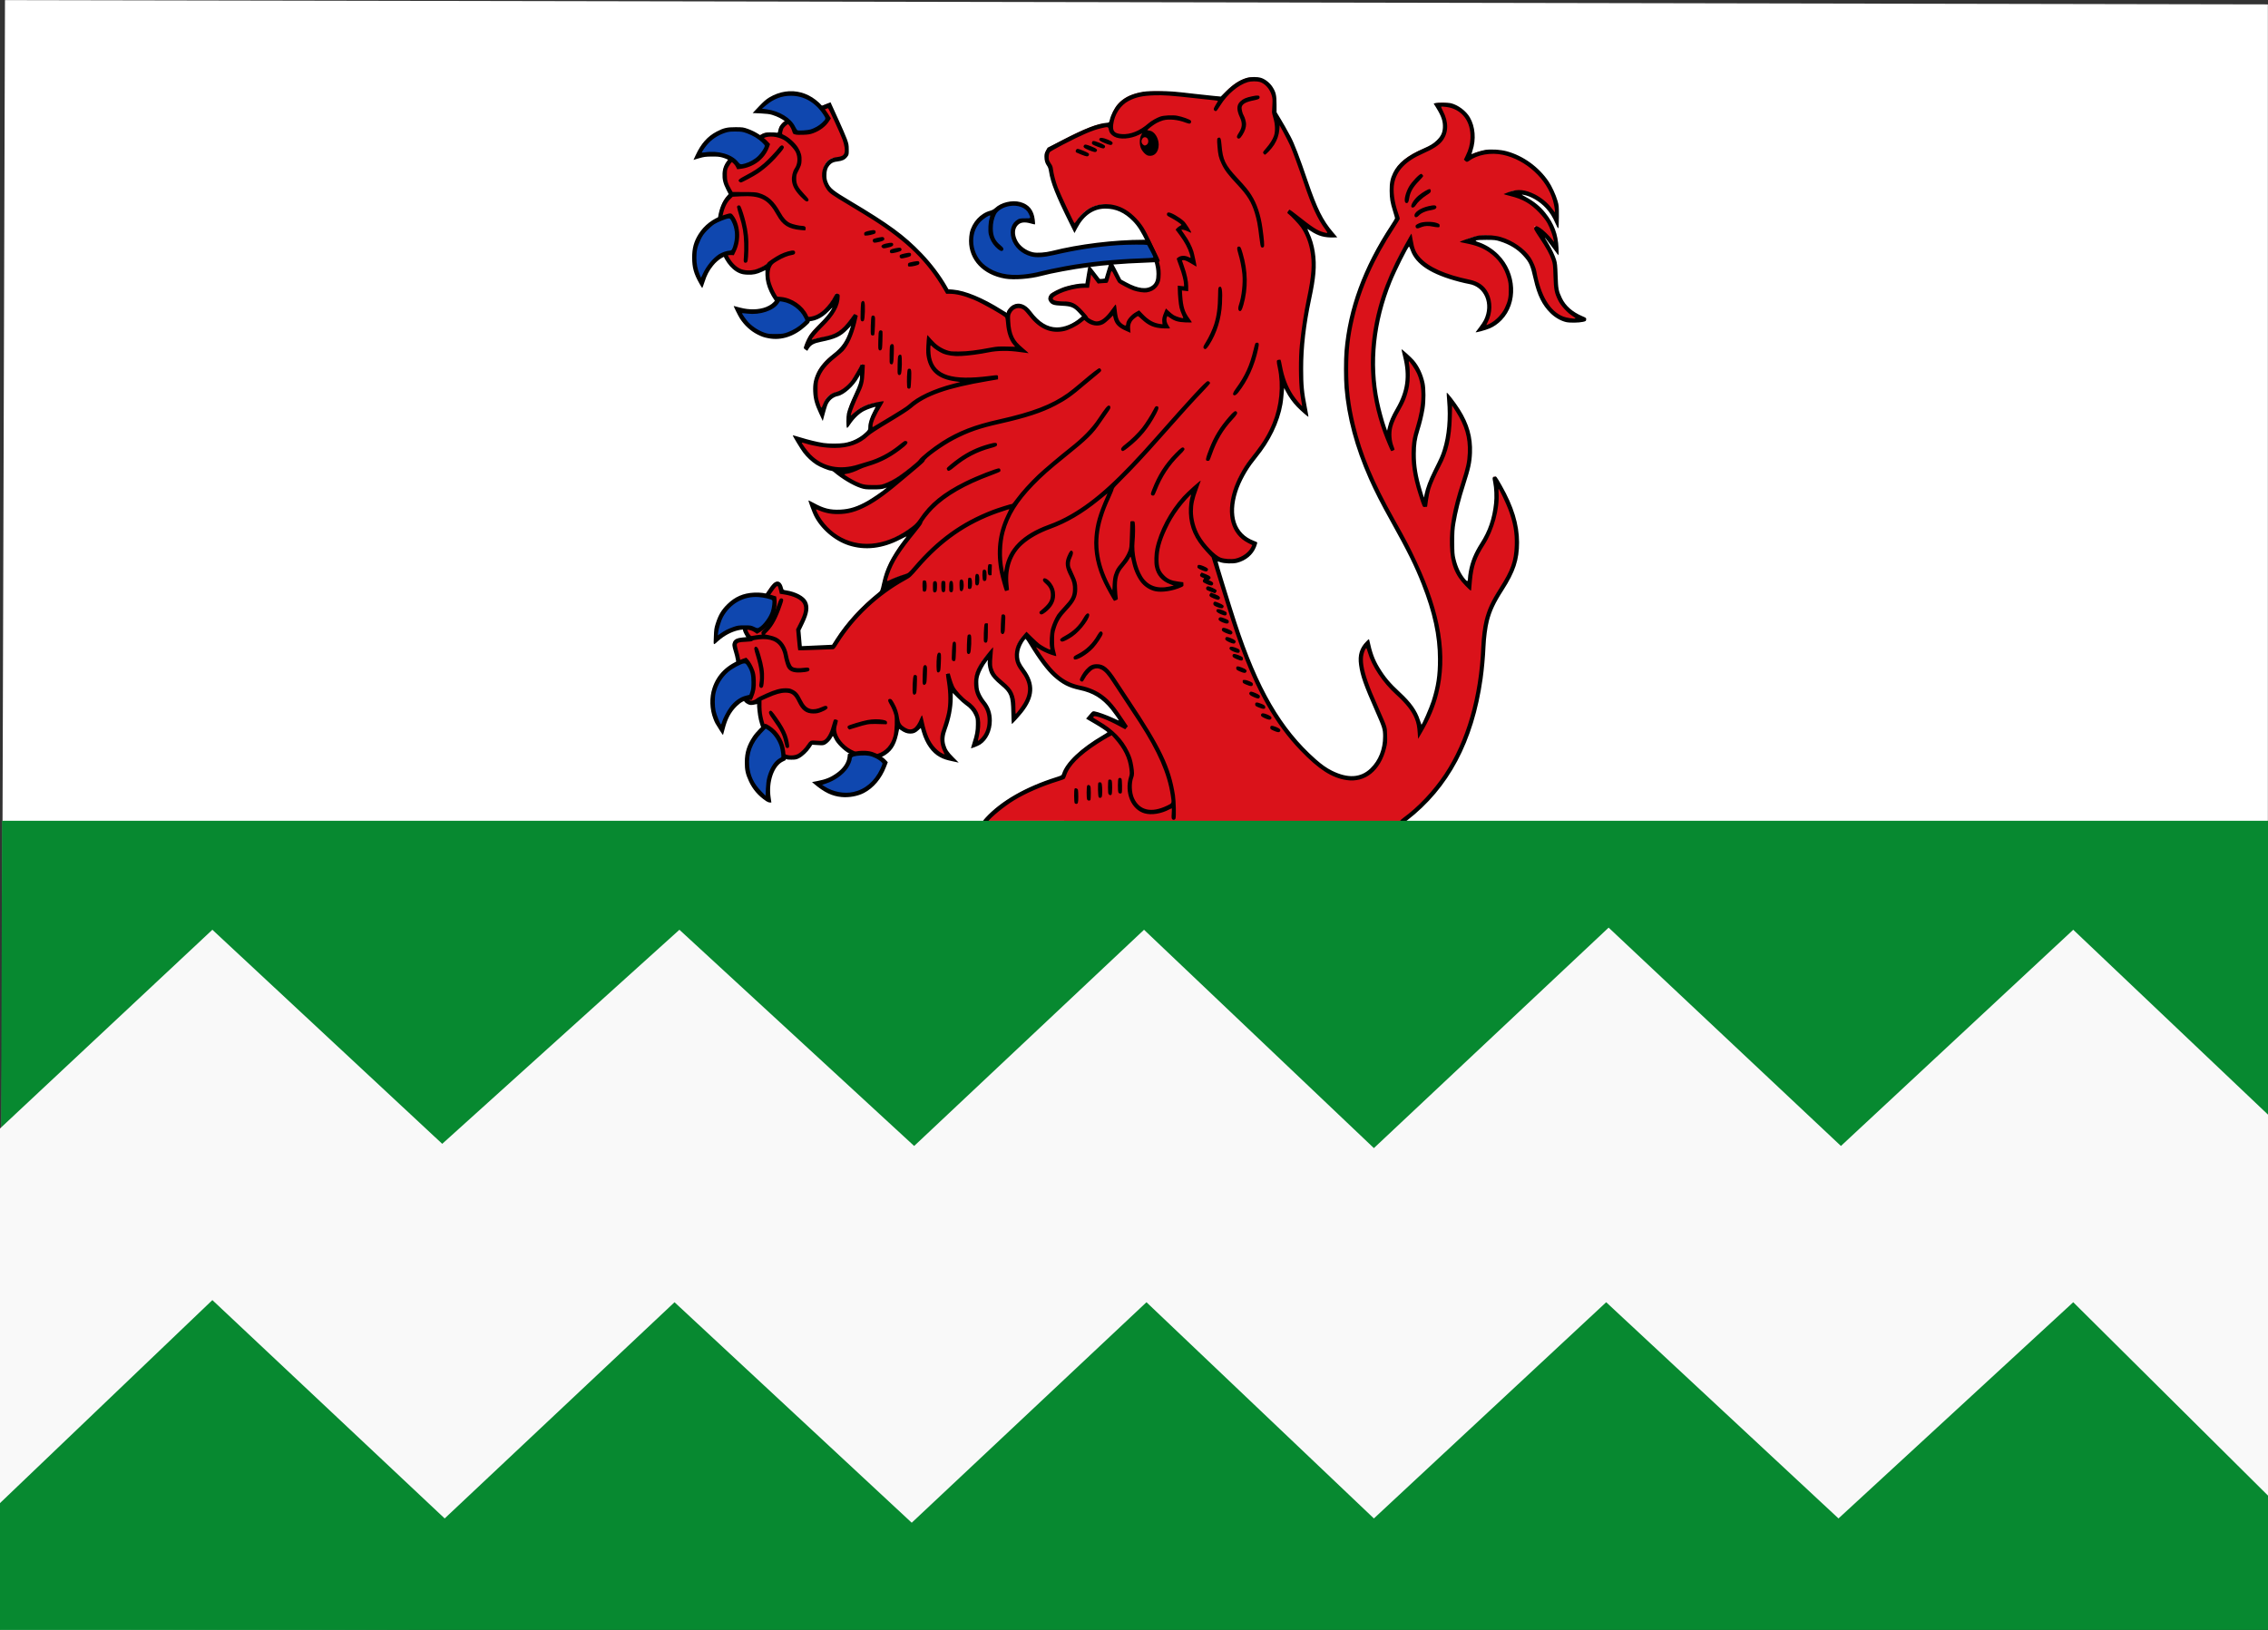
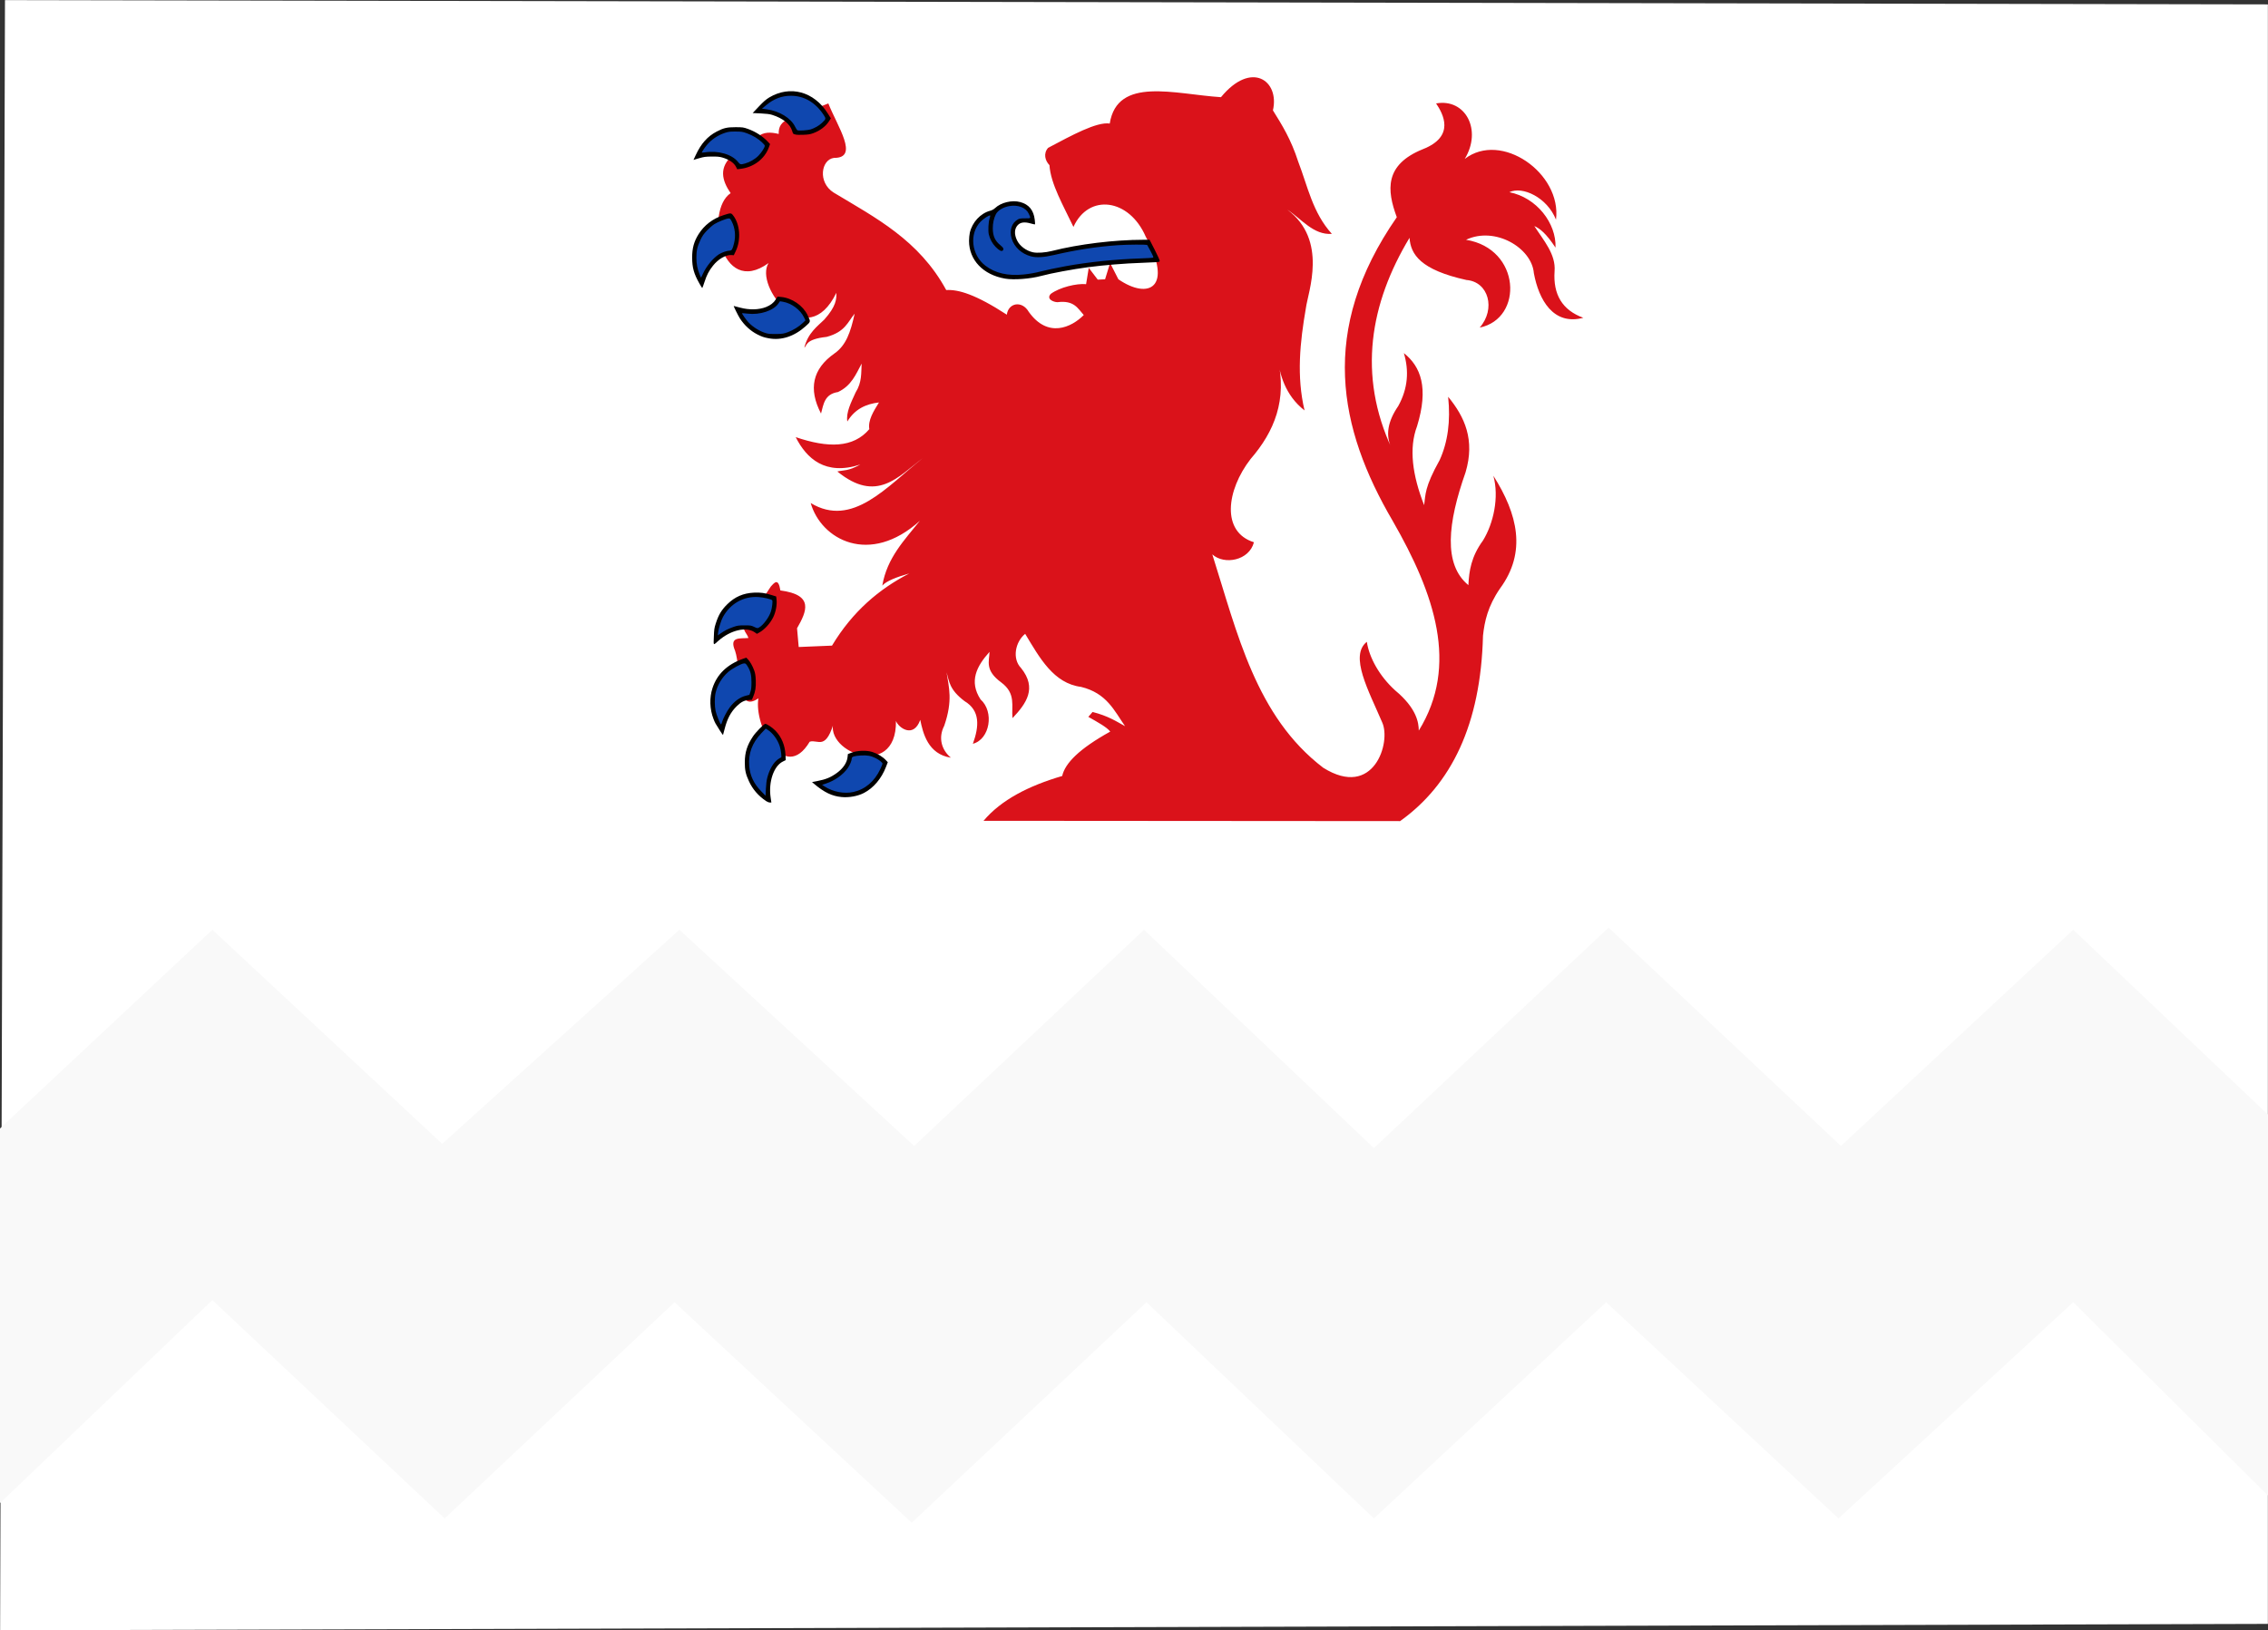
<svg xmlns="http://www.w3.org/2000/svg" xmlns:ns1="http://www.inkscape.org/namespaces/inkscape" xmlns:ns2="http://sodipodi.sourceforge.net/DTD/sodipodi-0.dtd" width="1066.344" height="766.688" version="1.1" ns1:version="0.48.4 r9939" ns2:docname="WL.svg" id="svg7586">
  <rect width="100%" height="100%" fill="#333333" stroke="none" />
  <defs id="defs7625" />
  <ns2:namedview pagecolor="#ffffff" bordercolor="#666666" borderopacity="1" objecttolerance="10" gridtolerance="10" guidetolerance="10" ns1:pageopacity="0" ns1:pageshadow="2" ns1:window-width="1600" ns1:window-height="837" id="namedview7623" showgrid="false" fit-margin-top="0" fit-margin-left="0" fit-margin-right="0" fit-margin-bottom="0" ns1:zoom="0.44853766" ns1:cx="903.21918" ns1:cy="313.45144" ns1:window-x="-8" ns1:window-y="-8" ns1:window-maximized="1" ns1:current-layer="layer1" />
  <g ns1:label="Layer 1" ns1:groupmode="layer" id="layer1" transform="translate(3.188,2.25)">
-     <path style="fill:#ffffff;stroke:#000000;stroke-width:0.011px;stroke-linecap:butt;stroke-linejoin:miter;stroke-opacity:1" d="M -0.847,-2.198 -3.133,764.383 1063.102,761.365 l 0,-761.551 L -0.847,-2.198 z" id="path5608" ns2:nodetypes="ccccc" ns1:connector-curvature="0" />
+     <path style="fill:#ffffff;stroke:#000000;stroke-width:0.011px;stroke-linecap:butt;stroke-linejoin:miter;stroke-opacity:1" d="M -0.847,-2.198 -3.133,764.383 1063.102,761.365 l 0,-761.551 z" id="path5608" ns2:nodetypes="ccccc" ns1:connector-curvature="0" />
    <path style="fill:#da121a;fill-opacity:1;stroke:none" d="m 459.241,383.726 c 8.286,-9.833 21.192,-16.457 36.984,-21.076 1.311,-5.947 7.927,-12.758 22.586,-20.877 -1.488,-2.018 -5.973,-4.481 -10.297,-6.921 l 1.993,-2.307 c 7.44,1.924 11.02,4.351 15.279,6.69 -5.074,-7.288 -8.612,-15.533 -20.668,-18.474 -12.934,-1.666 -19.45,-13.583 -26.305,-24.958 -4.588,3.723 -6.287,11.648 -1.879,16.149 7.529,9.415 2.47,16.584 -4.071,23.49 -0.605,-5.672 1.806,-11.529 -5.324,-16.802 -7.767,-5.713 -5.624,-9.878 -5.48,-14.355 -6.08,6.754 -9.745,13.868 -4.228,22.348 6.553,5.85 4.406,18.768 -3.601,20.88 3.009,-8.306 3.452,-15.649 -3.914,-20.064 -7.223,-5.431 -7.194,-9.35 -8.455,-13.539 1.053,7.009 3.042,13.119 -1.096,25.121 -2.942,5.681 -1.228,11.441 3.132,15.007 -10.75,-1.623 -13.123,-11.482 -14.405,-17.78 -3.197,8.922 -10.275,3.664 -11.43,0.489 0.489,28.993 -36.34,13.836 -28.654,-1.142 -4.142,15.832 -7.899,9.62 -11.9,10.929 -11.891,19.966 -26.335,-7.543 -24.113,-20.39 -10.774,7.387 -7.977,-13.502 -10.961,-22.348 -2.984,-6.985 2.537,-5.63 6.263,-6.035 -0.673,-2.618 -4.587,-4.755 0,-8.156 l 10.491,-15.986 c 1.774,-1.978 3.579,-4.263 4.541,1.794 15.889,2.053 12.42,9.753 7.829,17.78 l 0.783,8.809 15.658,-0.653 c 9.626,-16.013 22.114,-26.604 36.326,-33.929 -6.047,1.714 -10.798,3.562 -12.683,5.709 2.233,-13.127 10.458,-21.416 17.693,-30.504 -23.675,21.397 -46.469,8.866 -51.358,-8.319 19.612,11.827 35.769,-7.715 52.61,-21.043 -11.4,8.535 -21.497,21.372 -40.084,6.199 3.213,-0.722 4.969,-0.069 10.804,-3.262 -16.47,5.371 -25.302,-2.853 -30.376,-12.887 15.137,5.149 27.045,5.18 34.604,-3.752 -0.681,-4.187 1.969,-8.374 4.541,-12.56 -6.054,0.707 -11.318,3.061 -14.875,8.972 -0.684,-4.271 1.782,-9.012 3.914,-13.702 3.033,-4.825 2.545,-9.125 2.818,-13.539 -2.699,5.041 -4.816,10.42 -11.117,13.376 -6.398,0.976 -6.797,5.798 -7.985,10.114 -6.043,-11.579 -3.978,-20.991 6.263,-28.22 5.525,-3.818 7.63,-10.005 9.551,-18.759 -3.272,3.974 -4.447,8.572 -13.153,10.929 -10.294,1.12 -9.197,4.208 -10.491,5.057 1.673,-6.946 6.231,-10.085 9.395,-13.213 5.626,-6.332 5.736,-9.664 5.637,-12.56 -13.914,28.764 -38.71,-3.164 -31.873,-13.99 -22.879,16.572 -30.016,-24.785 -17.826,-32.873 -4.202,-6.141 -5.599,-12.17 0.997,-17.878 l 11.593,-8.5 c 2.839,-2.577 6.354,-2.338 10.021,-1.468 -0.098,-3.151 0.916,-5.917 5.793,-7.34 l 17.537,-7.014 c 4.233,10.777 14.733,25.752 2.662,25.61 -6.039,0.763 -7.768,11.507 -0.157,16.312 19.649,11.833 40.114,22.268 52.924,45.837 5.65,-0.332 13.71,1.961 28.497,11.582 0.666,-5.518 7.097,-6.883 10.334,-1.305 8.94,12.521 20.068,7.303 25.835,1.468 -2.799,-3.085 -4.511,-7.05 -12.37,-6.036 -1.777,-0.021 -5.426,-1.434 -3.132,-3.915 4.222,-3.096 12.076,-4.976 16.597,-4.567 l 1.253,-7.667 4.228,5.546 3.445,-0.163 2.349,-7.667 3.914,7.667 c 14.316,9.816 25.88,3.791 12.839,-20.064 -7.77,-17.946 -26.799,-20.41 -33.978,-4.567 -4.707,-9.942 -10.725,-20.249 -11.274,-29.036 -2.034,-2.107 -2.992,-5.468 -0.626,-8.156 11.285,-5.975 22.841,-12.311 28.967,-11.419 3.557,-22.358 30.676,-13.767 52.297,-12.397 14.323,-17.417 27.666,-7.741 24.426,6.199 4.234,6.795 8.48,13.531 11.9,24.142 4.472,11.587 6.747,23.938 15.814,33.929 -8.637,0.645 -14.22,-6.983 -20.982,-11.419 19.355,14.422 9.718,38.854 8.768,46.327 -2.786,16.04 -4.452,32.081 -0.626,48.121 -9.294,-7.219 -11.672,-17.346 -12.683,-24.468 4.627,19.41 -1.491,34.401 -12.683,47.305 -11.415,14.748 -13.874,34.315 1.566,39.149 -2.215,8.616 -13.909,10.807 -19.572,5.709 11.774,37.111 20.531,76.198 52.141,100.32 23.82,14.945 32.055,-12.066 27.714,-21.369 -6.31,-14.807 -15.54,-31.253 -7.203,-37.844 1.128,7.447 5.904,16.098 13.309,22.837 10.304,8.56 11.08,15.389 11.117,18.922 18.953,-30.661 7.503,-64.202 -12.213,-98.525 -25.5,-43.552 -35.016,-89.753 1.879,-142.895 -4.744,-12.777 -5.819,-24.671 12.213,-31.972 15.478,-6.06 9.511,-16.713 6.263,-21.532 13.739,-2.484 21.767,12.44 13.466,26.099 17.145,-13.26 45.691,6.696 42.903,28.559 -4.125,-10.457 -15.815,-15.908 -21.922,-12.919 12.865,2.541 22.12,14.576 21.701,26.068 -4.362,-6.635 -7.362,-9.012 -9.965,-10.15 4.385,6.794 10.155,13.268 9.522,21.223 -0.763,10.962 3.641,18.336 13.508,21.915 -14.13,3.78 -20.943,-8.524 -23.251,-20.993 -0.957,-11.891 -18.265,-22.151 -31.887,-15.687 25.822,4.202 27.131,37.053 6.422,41.293 7.663,-8.742 4.176,-21.561 -6.2,-22.377 -21.61,-4.779 -26.253,-12.012 -26.794,-19.839 -18.506,30.691 -24.568,64.448 -8.193,99.427 -3.413,-6.441 -1.969,-13.244 2.879,-20.301 4.599,-8.305 5.141,-16.61 2.657,-24.914 8.01,6.343 11.729,16.379 6.2,34.373 -3.933,10.411 -2.184,23.042 3.322,37.141 0.705,-4.957 0.122,-8.342 7.307,-21.223 3.821,-8.392 5.184,-18.291 3.986,-29.759 7.786,9.46 12.723,20.262 8.193,35.526 -8.42,23.842 -10.554,43.317 1.329,53.058 0.317,-6.678 1.304,-13.409 6.864,-20.993 4.909,-7.982 7.679,-20.336 4.872,-30.451 11.471,18.084 15.747,35.894 3.1,53.058 -5.7,8.314 -7.236,15.353 -7.972,22.146 -1.056,41.819 -14.894,69.981 -38.973,87.2" id="path6725-1" ns1:connector-curvature="0" ns2:nodetypes="cccccccccccccccccccccccccccccccccccccccccccccccccccccccccccccccccccccccccccccccccccccccccccccccccccccccccccccccccccccccccccc" />
-     <path style="fill:#000000" d="m 654.938,385.09 c -0.549,-0.689 -0.049,-1.506 1.701,-2.78 6.946,-5.058 14.069,-12.609 19.287,-20.446 10.351,-15.545 16.386,-36.409 17.348,-59.971 0.174,-4.283 0.836,-9.457 1.59,-12.449 1.314,-5.212 3.054,-8.967 7.042,-15.196 5.332,-8.329 6.856,-12.645 7.102,-20.113 0.191,-5.841 -0.691,-10.782 -3.024,-16.912 -1.045,-2.747 -4.013,-9.04 -4.514,-9.57 -0.13,-0.138 -0.162,0.644 -0.076,1.914 0.494,7.391 -2.247,17.453 -6.627,24.323 -3.974,6.234 -5.251,9.902 -5.908,16.974 -0.201,2.163 -0.365,4.087 -0.365,4.275 0,0.628 -0.374,0.356 -2.616,-1.903 -5.028,-5.066 -7.06,-10.339 -7.346,-19.064 -0.275,-8.379 1.314,-17.061 5.441,-29.73 2.196,-6.742 2.796,-9.529 2.965,-13.781 0.284,-7.141 -1.334,-12.741 -5.627,-19.473 l -1.759,-2.758 -0.149,5.565 c -0.261,9.644 -1.872,16.51 -5.425,23.124 -1.888,3.514 -3.989,8.262 -4.707,10.64 -0.361,1.193 -0.843,3.547 -1.072,5.231 l -0.416,3.062 -0.973,0.074 c -1.127,0.087 -0.929,0.481 -3.039,-6.072 -2.638,-8.194 -3.642,-15.068 -3.187,-21.819 0.235,-3.476 0.586,-5.236 1.931,-9.653 3.275,-10.759 3.447,-18.861 0.54,-25.277 -0.87,-1.92 -3.617,-5.954 -3.873,-5.688 -0.061,0.064 0.018,0.846 0.176,1.738 0.419,2.35 0.364,7.359 -0.11,9.962 -0.769,4.231 -1.99,7.452 -4.334,11.437 -1.665,2.831 -3.027,5.865 -3.51,7.82 -0.717,2.903 -0.444,6.604 0.689,9.333 0.216,0.522 0.394,1.053 0.394,1.181 0,0.293 -1.435,0.926 -1.633,0.72 -0.297,-0.31 -2.365,-5.241 -3.549,-8.464 -7.052,-19.202 -7.83,-39.123 -2.317,-59.333 1.833,-6.72 4.397,-13.401 7.983,-20.798 2.09,-4.311 7.313,-13.781 7.496,-13.59 0.039,0.041 0.299,1.492 0.578,3.226 0.629,3.901 1.453,5.809 3.491,8.079 4.027,4.485 11.775,7.943 23.097,10.311 4.36,0.912 7.127,2.874 8.878,6.299 2.053,4.015 1.984,9.415 -0.174,13.565 -0.405,0.779 -0.698,1.457 -0.65,1.506 0.046,0.049 0.901,-0.343 1.897,-0.873 2.695,-1.432 5.472,-4.38 6.797,-7.215 1.472,-3.151 1.849,-4.916 1.824,-8.549 -0.017,-2.518 -0.135,-3.461 -0.661,-5.305 -1.491,-5.22 -4.254,-9.189 -8.476,-12.174 -3.06,-2.163 -6.149,-3.373 -11.096,-4.343 -1.59,-0.312 -2.857,-0.6 -2.817,-0.641 0.36,-0.361 6.403,-2.487 8.022,-2.823 2.962,-0.613 8.12,-0.386 11.161,0.491 5.661,1.632 11.309,5.54 14.087,9.746 1.181,1.788 2.414,4.693 2.705,6.372 1.979,11.43 6.409,18.874 12.691,21.322 1.449,0.565 5.017,1.126 5.621,0.884 0.254,-0.102 -0.13,-0.451 -1.2,-1.097 -2.396,-1.445 -5.537,-4.848 -6.771,-7.335 -1.754,-3.537 -2.058,-5.081 -2.257,-11.477 -0.162,-5.231 -0.22,-5.754 -0.857,-7.656 -0.891,-2.664 -2.436,-5.469 -5.759,-10.454 -2.459,-3.689 -2.677,-4.108 -2.381,-4.573 0.671,-1.053 0.99,-1.055 2.639,-0.018 1.537,0.967 4.259,3.588 5.819,5.602 l 0.791,1.021 -0.154,-0.893 c -0.34,-1.965 -1.788,-5.86 -2.939,-7.901 -0.838,-1.486 -2.019,-3.01 -3.789,-4.886 -4.077,-4.322 -7.755,-6.45 -13.667,-7.908 -1.791,-0.442 -3.211,-0.851 -3.154,-0.91 0.056,-0.059 1.191,-0.502 2.522,-0.987 4.144,-1.508 7.578,-1.183 12.218,1.159 2.945,1.486 5.864,3.868 7.701,6.284 0.733,0.964 1.435,1.867 1.561,2.007 0.389,0.435 -0.061,-2.826 -0.716,-5.18 -2.879,-10.35 -12.726,-19.423 -23.611,-21.753 -5.652,-1.21 -11.975,-0.082 -15.96,2.849 -0.834,0.613 -1.152,0.602 -1.831,-0.064 l -0.554,-0.542 0.944,-1.946 c 1.357,-2.797 1.987,-5.14 2.134,-7.943 0.422,-8.018 -4.035,-13.896 -11.257,-14.846 -1.301,-0.171 -2.433,-0.242 -2.515,-0.156 -0.081,0.084 0.292,0.998 0.83,2.028 2.738,5.239 2.658,10.227 -0.228,14.021 -1.591,2.093 -4.305,3.861 -9.293,6.055 -7.917,3.482 -12.165,7.873 -13.374,13.825 -0.727,3.579 -0.032,8.941 1.848,14.245 0.414,1.168 0.753,2.291 0.753,2.496 0,0.207 -1.145,2.121 -2.545,4.257 -9.544,14.563 -15.672,28.314 -19.016,42.673 -1.978,8.491 -2.694,14.829 -2.695,23.861 -0.003,9.265 0.892,16.767 3.102,26.03 3.361,14.091 8.763,26.979 18.824,44.914 5.493,9.792 6.932,12.549 10.283,19.707 11.425,24.405 14.615,44.064 10.071,62.059 -1.542,6.106 -3.977,11.863 -7.708,18.222 l -1.694,2.887 -0.162,-2.504 c -0.213,-3.319 -0.53,-4.963 -1.348,-7.012 -1.44,-3.608 -4.153,-7.075 -8.911,-11.387 -6.209,-5.626 -11.302,-13.262 -13.185,-19.766 -0.315,-1.086 -0.642,-1.976 -0.727,-1.978 -0.338,-0.005 -0.976,1.351 -1.349,2.867 -0.71,2.885 -0.051,7.144 1.995,12.912 1.288,3.628 2.013,5.388 5.354,12.982 3.854,8.76 3.64,8.069 3.763,12.196 0.096,3.212 0.042,3.826 -0.518,6.087 -2.608,10.522 -9.763,16.3 -18.553,14.983 -6.91,-1.035 -13.067,-4.991 -21.665,-13.918 -11.828,-12.281 -20.8,-27.991 -28.933,-50.662 -2.221,-6.192 -4.3,-12.599 -8.897,-27.424 l -3.953,-12.75 -2.506,-2.702 c -5.447,-5.873 -7.899,-11.318 -8.161,-18.116 -0.115,-3.016 0.268,-6.224 1.022,-8.549 0.265,-0.816 -3.937,3.852 -5.857,6.507 -2.516,3.478 -3.887,5.797 -5.671,9.586 -2.646,5.62 -3.776,9.868 -3.776,14.194 0,3.661 0.618,5.472 2.56,7.496 1.779,1.855 3.424,2.583 6.808,3.015 l 2.268,0.289 0.074,0.919 c 0.071,0.88 0.023,0.942 -1.123,1.455 -3.853,1.727 -9.037,2.517 -12.121,1.848 -2.325,-0.504 -4.598,-1.853 -6.282,-3.729 -1.884,-2.098 -3.671,-5.835 -4.447,-9.3 -0.811,-3.621 -0.807,-3.613 -1.329,-2.55 -0.524,1.066 -1.531,2.455 -3.099,4.273 -2.317,2.686 -3.068,5.439 -2.827,10.36 0.083,1.706 0.223,3.474 0.312,3.93 0.149,0.774 0.1,0.856 -0.754,1.227 -0.503,0.219 -0.946,0.363 -0.984,0.319 -0.526,-0.595 -3.508,-5.931 -4.694,-8.4 -3.517,-7.321 -5.022,-14.569 -4.481,-21.58 0.468,-6.069 1.79,-10.672 5.475,-19.06 l 0.657,-1.495 -0.59,0.475 c -0.325,0.261 -1.954,1.576 -3.622,2.922 -7.696,6.213 -14.838,10.391 -22.629,13.239 -5.392,1.971 -9.895,4.527 -13.18,7.48 -4.915,4.419 -7.283,11.132 -6.55,18.569 0.14,1.427 0.255,2.635 0.255,2.683 0,0.105 -1.786,0.635 -1.861,0.552 -0.268,-0.298 -1.934,-6.229 -2.411,-8.579 -1.985,-9.793 -0.992,-18.524 3.072,-27.026 l 1.378,-2.884 -0.763,0.174 c -0.42,0.097 -2.511,0.793 -4.647,1.549 -14.763,5.222 -26.445,13.365 -37.412,26.074 -3.548,4.111 -3.668,4.221 -6.147,5.59 -12.784,7.061 -23.85,17.455 -31.528,29.613 -1.754,2.777 -1.837,2.865 -2.695,2.862 -0.487,-0.003 -4.273,0.133 -8.415,0.301 -4.141,0.168 -7.591,0.24 -7.665,0.163 -0.074,-0.076 -0.328,-2.328 -0.563,-5.001 l -0.428,-4.86 1.419,-2.764 c 2.408,-4.692 2.897,-7.176 1.829,-9.295 -0.989,-1.962 -4.445,-3.638 -8.902,-4.317 l -1.986,-0.302 -0.4,-1.688 c -0.22,-0.928 -0.493,-1.785 -0.607,-1.903 -0.455,-0.474 -1.877,1.396 -6.88,9.045 -2.875,4.397 -5.726,8.534 -6.335,9.194 -0.802,0.869 -1.107,1.408 -1.107,1.953 0,1.022 1.48,3.41 2.01,3.244 0.364,-0.115 4.284,-0.655 4.749,-0.655 0.11,0 0.081,-0.232 -0.066,-0.515 -0.23,-0.449 -0.034,-0.766 1.538,-2.488 2.647,-2.898 4.216,-5.872 6.2,-11.746 0.572,-1.693 0.829,-2.146 1.287,-2.266 0.357,-0.094 0.717,0.002 0.958,0.253 0.35,0.365 0.312,0.617 -0.425,2.776 -2.079,6.091 -3.965,9.665 -6.485,12.291 l -1.537,1.601 2.062,0.406 c 1.134,0.222 2.647,0.703 3.361,1.067 2.717,1.385 4.728,4.386 5.401,8.063 0.524,2.859 1.37,5.096 2.16,5.706 0.827,0.639 2.988,0.826 5.448,0.472 1.946,-0.28 2.572,-0.079 2.572,0.824 0,0.822 -0.953,1.136 -4.05,1.334 -3.572,0.227 -5.561,-0.58 -6.569,-2.666 -0.446,-0.923 -1.291,-3.985 -1.49,-5.401 -0.088,-0.624 -0.485,-1.845 -0.882,-2.712 -1.749,-3.818 -5.253,-5.355 -10.861,-4.764 -1.773,0.186 -2.739,0.402 -2.93,0.654 -0.213,0.28 -1.034,0.404 -3.233,0.491 -3.062,0.12 -3.897,0.361 -4.152,1.198 -0.083,0.272 0.181,1.622 0.584,2.999 0.882,3.002 1.092,4.214 1.741,10.032 1.002,8.989 1.583,11.375 3.109,12.771 0.782,0.715 0.997,0.789 1.886,0.646 0.552,-0.089 1.279,-0.387 1.616,-0.663 0.9,-0.738 2.014,-1.33 5.002,-2.659 3.984,-1.772 6.486,-2.461 8.943,-2.463 1.803,0 2.255,0.097 3.566,0.769 1.754,0.9 2.572,1.876 4.036,4.814 1.238,2.485 2.476,3.714 4.168,4.137 1.454,0.363 3.353,0.043 5.392,-0.91 1.54,-0.72 2.132,-0.734 2.539,-0.059 0.41,0.678 -0.383,1.366 -2.63,2.282 -1.637,0.667 -2.333,0.811 -3.947,0.815 -3.388,0.008 -5.453,-1.497 -7.275,-5.305 -1.689,-3.529 -2.935,-4.475 -5.894,-4.475 -2.168,0 -4.578,0.689 -8.448,2.416 l -2.756,1.23 -0.02,1.176 c -0.044,2.653 0.071,4.338 0.42,6.152 1.508,7.809 6.034,15.472 10.562,17.882 1.638,0.872 4.336,0.877 6.024,0.011 1.451,-0.744 3.439,-2.729 4.671,-4.665 1.103,-1.732 1.402,-1.838 4.557,-1.605 1.93,0.143 2.5,0.1 3.125,-0.237 1.337,-0.72 2.839,-3.294 3.599,-6.166 0.22,-0.836 0.575,-2.02 0.786,-2.631 0.363,-1.05 0.425,-1.102 1.142,-0.952 0.417,0.087 0.847,0.25 0.956,0.363 0.108,0.112 -0.039,0.999 -0.326,1.968 -0.367,1.238 -0.482,2.122 -0.386,2.969 0.355,3.12 3.304,6.864 6.963,8.84 9.325,5.036 17.699,2.332 20.017,-6.464 0.559,-2.121 0.786,-8.152 0.368,-9.753 -0.434,-1.659 -1.338,-3.779 -2.23,-5.227 -0.938,-1.524 -0.883,-2.373 0.154,-2.373 0.657,0 0.859,0.214 1.905,2.033 1.311,2.277 2.03,4.441 2.421,7.279 0.294,2.135 0.919,3.083 2.777,4.216 3.035,1.85 5.161,0.575 7.126,-4.273 0.383,-0.945 0.771,-1.634 0.862,-1.531 0.091,0.102 0.411,1.336 0.711,2.739 1.301,6.09 2.827,9.647 5.315,12.395 0.892,0.985 2.136,2.027 2.979,2.495 0.796,0.442 1.505,0.804 1.575,0.804 0.069,0 -0.251,-0.775 -0.712,-1.723 -1.41,-2.895 -1.685,-6.51 -0.704,-9.253 1.219,-3.405 2.114,-6.399 2.613,-8.735 0.801,-3.751 0.789,-9.138 -0.032,-14.288 -0.329,-2.067 -0.55,-3.807 -0.49,-3.868 0.059,-0.061 0.478,-0.151 0.93,-0.199 l 0.822,-0.087 0.668,2.335 c 0.367,1.284 0.989,3.007 1.381,3.828 0.851,1.779 4.174,5.363 6.351,6.848 4.402,3.003 6.225,6.701 5.916,11.999 -0.081,1.404 -0.373,3.46 -0.646,4.57 -0.273,1.11 -0.448,2.069 -0.389,2.131 0.059,0.061 0.648,-0.413 1.307,-1.055 2.115,-2.061 3.248,-5.016 3.237,-8.443 -0.011,-3.277 -0.846,-5.578 -2.964,-8.164 -2.314,-2.827 -3.397,-5.865 -3.397,-9.535 0,-4.75 1.6,-8.135 6.811,-14.41 1.14,-1.373 2.102,-2.464 2.137,-2.424 0.034,0.041 -0.093,1.737 -0.285,3.773 -0.391,4.146 -0.303,5.424 0.502,7.273 0.758,1.74 1.531,2.634 4.316,4.983 2.784,2.349 3.951,3.694 4.745,5.47 0.895,2.004 1.213,3.851 1.198,6.964 -0.008,1.579 0.056,2.864 0.142,2.856 0.289,-0.028 2.666,-3.165 3.687,-4.864 3.147,-5.24 2.793,-9.861 -1.145,-14.949 -1.887,-2.437 -2.759,-4.459 -2.92,-6.765 -0.257,-3.697 1.044,-7.19 3.8,-10.202 l 1.656,-1.81 2.56,2.533 c 1.408,1.393 3.056,2.887 3.662,3.319 1.162,0.828 3.685,2.203 4.561,2.485 0.503,0.163 0.511,0.125 0.279,-1.179 -0.352,-1.976 -0.069,-6.636 0.529,-8.738 0.584,-2.051 1.848,-4.886 2.88,-6.456 0.393,-0.598 1.874,-2.321 3.292,-3.828 3.161,-3.362 3.925,-4.8 4.086,-7.703 0.13,-2.318 -0.311,-4.205 -1.52,-6.521 -2.125,-4.071 -2.393,-6.374 -1.093,-9.393 0.991,-2.301 1.529,-2.955 2.117,-2.572 0.69,0.45 0.629,1.477 -0.186,3.161 -0.826,1.705 -0.998,3.35 -0.494,4.721 0.154,0.421 0.821,1.914 1.48,3.318 1.385,2.95 1.694,4.156 1.702,6.653 0.012,3.697 -1.135,6.025 -4.985,10.112 -2.9,3.079 -4.171,5.173 -5.236,8.627 -0.587,1.906 -0.668,2.572 -0.668,5.487 7.9e-4,2.685 0.108,3.701 0.557,5.329 0.306,1.107 0.513,2.056 0.461,2.11 -0.051,0.053 -1.092,-0.24 -2.312,-0.656 -2.183,-0.743 -4.774,-2.006 -6.4,-3.119 -0.796,-0.545 -0.818,-0.547 -0.563,-0.049 0.147,0.285 1.145,1.797 2.219,3.36 6.3,9.169 11.207,12.964 18.668,14.437 3.86,0.762 7.626,2.421 10.494,4.623 3.22,2.473 5.361,5.028 9.656,11.523 l 1.885,2.851 -0.608,0.722 -0.608,0.722 -2.888,-1.571 c -5.253,-2.858 -10.976,-5.045 -11.793,-4.508 -0.22,0.145 -0.402,0.363 -0.402,0.483 0,0.12 1.131,0.876 2.514,1.678 6.92,4.016 11.388,8.564 14.254,14.508 1.161,2.408 1.616,3.876 2.088,6.732 0.465,2.82 0.472,4.189 0.027,5.298 -1.044,2.603 -0.902,7.088 0.31,9.786 2.603,5.795 8.262,7.054 15.6,3.472 2.394,-1.169 2.305,-0.913 1.705,-4.873 -1.534,-10.136 -6.021,-20.455 -14.842,-34.133 -1.516,-2.351 -4.482,-6.858 -6.59,-10.016 -2.109,-3.158 -4.752,-7.172 -5.875,-8.92 -2.317,-3.609 -3.794,-5.27 -5.41,-6.084 -1.352,-0.681 -2.474,-0.707 -3.782,-0.087 -1.164,0.551 -3.196,2.788 -4.043,4.454 -0.333,0.654 -0.752,1.247 -0.931,1.319 -0.464,0.186 -1.271,-0.321 -1.271,-0.798 0,-0.776 1.557,-3.434 2.803,-4.786 1.792,-1.943 3.032,-2.561 5.158,-2.57 3.314,-0.013 5.439,1.738 9.229,7.607 1.374,2.128 4.113,6.28 6.086,9.228 14.837,22.166 19.433,31.771 21.434,44.787 0.413,2.684 0.584,9.842 0.261,10.903 -0.211,0.695 -1.03,0.897 -1.529,0.377 -0.332,-0.346 -0.373,-0.798 -0.247,-2.784 0.083,-1.304 0.093,-2.371 0.024,-2.371 -0.069,0 -0.563,0.232 -1.098,0.517 -3.861,2.052 -8.35,2.785 -11.62,1.898 -6.297,-1.709 -9.701,-9.771 -7.315,-17.325 0.34,-1.075 0.357,-1.593 0.122,-3.575 -0.605,-5.128 -2.763,-9.553 -6.978,-14.308 l -1.357,-1.531 -2.038,1.126 c -1.121,0.619 -3.195,1.879 -4.61,2.799 -8.562,5.567 -13.331,10.416 -14.81,15.056 -0.223,0.697 -0.536,1.376 -0.697,1.509 -0.162,0.133 -1.505,0.614 -2.987,1.069 -7.653,2.349 -15.378,5.714 -20.821,9.068 -4.608,2.839 -10.491,7.632 -12.321,10.036 -0.875,1.15 -1.819,1.413 -2.213,0.615 -0.318,-0.644 -0.122,-1.06 1.151,-2.451 7.198,-7.859 18.86,-14.571 33.16,-19.085 2.504,-0.79 2.643,-0.871 2.9,-1.681 1.68,-5.304 8.914,-12.127 19.15,-18.062 1.179,-0.684 2.143,-1.322 2.143,-1.418 0,-0.237 -3.329,-2.469 -5.879,-3.941 -1.145,-0.661 -2.553,-1.483 -3.128,-1.826 l -1.045,-0.624 1.535,-1.786 c 1.476,-1.717 1.571,-1.78 2.444,-1.644 1.489,0.232 5.793,1.785 8.723,3.147 1.507,0.701 2.739,1.227 2.739,1.17 0,-0.214 -2.586,-3.859 -3.743,-5.275 -4.259,-5.208 -8.365,-7.742 -14.771,-9.115 -5.132,-1.1 -8.239,-2.706 -12.328,-6.373 -3.083,-2.765 -7.107,-8.12 -11.17,-14.868 -0.909,-1.509 -1.735,-2.743 -1.837,-2.743 -0.289,0 -1.335,1.526 -2.013,2.935 -0.889,1.85 -1.259,3.76 -1.091,5.638 0.174,1.942 0.699,3.071 2.7,5.809 4.99,6.828 4.648,12.951 -1.129,20.197 -1.662,2.085 -4.854,5.553 -4.984,5.417 -0.059,-0.061 -0.159,-2.525 -0.22,-5.475 -0.167,-7.814 -0.719,-9.236 -4.956,-12.763 -2.697,-2.245 -4.258,-3.979 -5.051,-5.61 -0.694,-1.428 -1.249,-4.258 -1.075,-5.491 l 0.115,-0.811 -0.72,0.883 c -1.223,1.5 -2.875,4.626 -3.414,6.46 -0.421,1.432 -0.493,2.195 -0.398,4.211 0.1,2.132 0.23,2.718 0.971,4.376 0.47,1.053 1.406,2.584 2.079,3.402 2.241,2.724 3.266,5.621 3.266,9.23 0,4.712 -2.057,9.037 -5.318,11.182 -1.103,0.726 -4.481,2.043 -4.481,1.748 0,-0.11 0.334,-1.228 0.743,-2.483 1.236,-3.794 1.571,-5.633 1.578,-8.661 0.005,-2.628 -0.042,-2.913 -0.76,-4.466 -0.883,-1.912 -2.17,-3.377 -4.185,-4.763 -0.78,-0.537 -2.438,-2.01 -3.684,-3.274 l -2.266,-2.298 -0.002,2.424 c -0.002,4.413 -1.054,9.82 -2.854,14.674 -1.073,2.892 -1.287,5.057 -0.708,7.159 0.637,2.313 1.48,3.599 4.032,6.153 l 2.336,2.338 -2.81,-0.599 c -3.099,-0.661 -4.205,-1.026 -6.027,-1.987 -3.774,-1.992 -6.789,-6.196 -8.423,-11.744 l -0.571,-1.937 -0.923,0.869 c -1.447,1.362 -2.372,1.77 -4.014,1.77 -1.497,-9e-5 -2.789,-0.474 -4.461,-1.638 l -0.787,-0.548 -0.108,0.593 c -1.112,6.13 -2.759,9.213 -6.138,11.488 -4.603,3.099 -10.878,2.884 -17.338,-0.595 -2.514,-1.354 -5.874,-4.703 -6.813,-6.792 -0.331,-0.737 -0.669,-1.34 -0.75,-1.34 -0.081,0 -0.271,0.281 -0.421,0.624 -0.448,1.025 -2.031,2.694 -3.087,3.255 -0.886,0.471 -1.254,0.507 -3.582,0.354 l -2.595,-0.171 -0.947,1.432 c -1.243,1.881 -3.559,4.041 -5.258,4.905 -1.171,0.595 -1.672,0.693 -3.567,0.697 -1.964,0.005 -2.38,-0.082 -3.813,-0.789 -1.78,-0.879 -4.308,-3.187 -6.003,-5.482 -2.225,-3.012 -4.352,-7.848 -5.495,-12.494 -0.496,-2.016 -1.024,-6.837 -0.792,-7.236 0.078,-0.135 -0.216,-0.153 -0.7,-0.043 -2.067,0.464 -2.609,0.456 -3.721,-0.056 -2.668,-1.23 -3.632,-4.195 -4.825,-14.852 -0.649,-5.794 -0.868,-7.045 -1.735,-9.892 -0.825,-2.709 -0.871,-3.351 -0.329,-4.541 0.53,-1.163 1.982,-1.857 4.316,-2.062 l 1.861,-0.163 -0.681,-1.177 c -0.375,-0.647 -0.753,-1.497 -0.841,-1.888 -0.268,-1.188 0.284,-2.692 1.411,-3.844 0.569,-0.582 3.329,-4.561 6.132,-8.842 5.163,-7.885 6.322,-9.432 7.589,-10.124 1.535,-0.839 2.955,0.209 3.566,2.631 0.255,1.012 0.315,1.063 1.428,1.226 4.689,0.687 8.674,2.829 9.893,5.318 1.243,2.538 0.824,5.461 -1.464,10.228 l -1.584,3.301 0.316,3.696 0.316,3.696 3.701,-0.166 c 2.036,-0.092 5.247,-0.237 7.135,-0.323 l 3.434,-0.156 1.738,-2.709 c 4.965,-7.739 11.653,-15.035 20.031,-21.854 0.917,-0.746 0.971,-0.88 1.746,-4.338 0.851,-3.8 1.697,-6.248 3.324,-9.619 1.282,-2.657 4.092,-7.094 6.285,-9.928 0.936,-1.209 1.769,-2.312 1.852,-2.451 0.083,-0.14 -1.227,0.465 -2.91,1.344 -8.365,4.364 -16.664,5.311 -24.362,2.781 -6.759,-2.221 -13.246,-7.855 -16.293,-14.149 -0.666,-1.374 -2.568,-6.501 -2.568,-6.919 0,-0.117 1.142,0.418 2.537,1.187 4.681,2.581 7.679,3.331 12.438,3.111 4.464,-0.207 8.137,-1.381 12.95,-4.142 2.175,-1.248 6.941,-4.501 8.206,-5.6 l 0.735,-0.639 -1.347,0.438 c -1.027,0.334 -2.25,0.438 -5.144,0.44 -3.455,0.003 -3.984,-0.059 -5.881,-0.689 -3.617,-1.199 -8.84,-4.324 -12.571,-7.52 -0.381,-0.326 -0.932,-0.594 -1.225,-0.595 -1.063,-0.005 -5.306,-1.729 -7.062,-2.871 -2.218,-1.442 -4.425,-3.502 -6.096,-5.689 -1.157,-1.515 -4.889,-7.657 -4.889,-8.046 0,-0.089 1.626,0.34 3.613,0.958 3.767,1.17 7.735,2.131 10.801,2.617 2.352,0.373 7.526,0.374 9.841,0.002 3.663,-0.589 7.281,-2.368 9.915,-4.876 1.32,-1.257 1.348,-1.313 1.348,-2.68 0,-1.777 0.86,-4.449 2.307,-7.168 0.617,-1.16 1.122,-2.157 1.122,-2.217 0,-0.276 -3.747,1.009 -5.383,1.847 -2.241,1.148 -4.649,3.447 -6.546,6.25 -1.06,1.567 -1.419,1.939 -1.58,1.638 -0.306,-0.569 -0.287,-5.206 0.027,-6.652 0.415,-1.912 1.759,-5.36 3.659,-9.388 1.783,-3.78 2.477,-5.95 2.471,-7.734 l -0.003,-1.031 -0.596,1.085 c -2.272,4.141 -6.863,8.275 -9.834,8.855 -2.259,0.441 -4.185,2.148 -5.007,4.437 -0.281,0.783 -0.858,2.741 -1.282,4.35 l -0.771,2.925 -1.639,-3.5 c -2.019,-4.312 -2.704,-6.806 -2.857,-10.406 -0.147,-3.464 0.333,-5.825 1.814,-8.907 1.334,-2.775 3.973,-5.801 7.461,-8.554 4.152,-3.276 6.051,-6 7.796,-11.178 l 0.762,-2.263 -1.678,1.753 c -3.15,3.289 -5.602,4.431 -12.536,5.839 -3.37,0.684 -4.673,1.417 -5.797,3.26 l -0.589,0.966 -0.753,-0.456 c -0.414,-0.25 -0.804,-0.588 -0.866,-0.751 -0.189,-0.497 1.349,-4.162 2.514,-5.988 0.626,-0.981 2.49,-3.113 4.315,-4.936 3.289,-3.285 5.294,-5.69 6.303,-7.56 0.503,-0.932 0.329,-0.806 -1.482,1.079 -6.573,6.839 -14.884,6.286 -22.419,-1.492 -4.481,-4.625 -7.256,-10.534 -7.295,-15.533 l -0.018,-2.315 -1.484,0.7 c -2.502,1.181 -4.364,1.568 -6.967,1.45 -1.77,-0.082 -2.693,-0.262 -3.856,-0.76 -4.151,-1.778 -7.656,-6.718 -9.219,-12.992 -2.248,-9.027 -0.898,-18.208 3.409,-23.174 l 0.85,-0.98 -1.095,-2.144 c -1.45,-2.84 -1.932,-4.856 -1.798,-7.52 0.132,-2.634 1.044,-4.695 3.071,-6.947 1.587,-1.763 13.52,-10.663 15.72,-11.724 1.068,-0.515 1.736,-0.645 3.429,-0.666 1.157,-0.014 2.486,0.031 2.954,0.102 0.837,0.125 0.853,0.11 1.031,-0.974 0.1,-0.606 0.413,-1.492 0.696,-1.97 0.757,-1.276 2.566,-2.836 3.873,-3.34 0.629,-0.242 5.387,-2.136 10.574,-4.208 l 9.431,-3.767 0.355,0.813 c 0.196,0.447 1.699,3.742 3.341,7.321 1.642,3.579 3.405,7.656 3.918,9.059 0.839,2.297 0.933,2.798 0.946,5.016 0.013,2.377 -0.013,2.498 -0.734,3.427 -1.018,1.311 -2.236,1.911 -4.39,2.163 -2.111,0.248 -2.956,0.642 -3.986,1.864 -1.025,1.217 -1.403,2.507 -1.393,4.756 0.006,1.547 0.142,2.221 0.707,3.517 1.107,2.543 2.55,3.708 10.324,8.334 18.373,10.935 25.643,16.259 33.794,24.754 4.657,4.854 8.902,10.479 11.899,15.768 l 0.644,1.137 2.173,0.168 c 5.638,0.434 14.131,3.95 22.819,9.448 1.251,0.792 2.326,1.439 2.388,1.439 0.064,0 0.113,-0.156 0.113,-0.345 0,-0.654 1.452,-2.43 2.52,-3.083 2.94,-1.795 6.213,-0.749 8.87,2.834 3.728,5.026 7.701,7.483 12.1,7.483 3.66,0 7.757,-1.707 11.127,-4.637 l 0.691,-0.6 -1.579,-1.719 c -2.36,-2.57 -3.546,-3.058 -7.895,-3.249 -3.886,-0.171 -4.952,-0.539 -5.94,-2.053 -0.633,-0.971 -0.563,-1.934 0.225,-3.096 0.619,-0.913 4.901,-3.083 7.683,-3.894 2.755,-0.803 6.16,-1.421 7.831,-1.421 l 1.276,0 0.705,-4.338 c 0.388,-2.386 0.779,-4.338 0.87,-4.338 0.091,0 1.24,1.407 2.554,3.126 1.314,1.719 2.47,3.221 2.569,3.338 0.098,0.117 0.673,0.135 1.275,0.041 l 1.096,-0.171 1.308,-4.331 c 0.72,-2.382 1.387,-4.381 1.482,-4.442 0.096,-0.061 1.251,2.005 2.568,4.591 l 2.395,4.703 2.389,1.302 c 5.587,3.044 9.669,3.525 12.282,1.448 1.385,-1.101 1.932,-2.644 1.922,-5.431 -0.013,-3.803 -1.221,-7.666 -4.486,-14.348 -2.782,-5.697 -4.284,-8.089 -6.552,-10.43 -3.921,-4.048 -8.042,-5.929 -12.991,-5.929 -5.522,-7.7e-4 -10.05,3.101 -13.214,9.051 l -1.307,2.458 -2.201,-4.418 c -6.478,-13.007 -8.983,-19.304 -9.764,-24.549 -0.179,-1.208 -0.468,-2.07 -0.882,-2.635 -0.873,-1.192 -1.269,-2.52 -1.279,-4.285 -0.006,-1.25 0.13,-1.78 0.739,-2.889 l 0.748,-1.358 6.538,-3.367 c 11.329,-5.834 16.838,-7.977 21.576,-8.39 0.788,-0.069 0.848,-0.145 1.165,-1.476 0.546,-2.295 2.18,-5.459 3.71,-7.187 2.53,-2.856 5.787,-4.601 10.466,-5.608 2.329,-0.501 3.445,-0.58 8.323,-0.589 5.659,-0.01 7.11,0.097 17.27,1.276 3.031,0.352 7.055,0.784 8.941,0.962 l 3.429,0.322 2.377,-2.354 c 3.456,-3.422 6.41,-5.374 9.639,-6.366 1.944,-0.598 5.207,-0.617 7.001,-0.041 1.917,0.615 4.087,2.353 5.3,4.246 1.561,2.435 1.893,3.864 1.904,8.202 l 0.01,3.708 1.843,3.055 c 1.644,2.724 2.541,4.311 4.687,8.286 1.778,3.294 4.17,9.511 8.148,21.181 4.384,12.86 7.065,18.264 11.87,23.929 l 1.998,2.356 -1.545,0.051 c -4.414,0.143 -7.354,-0.661 -10.853,-2.971 -0.674,-0.445 -1.369,-0.899 -1.545,-1.01 -0.176,-0.11 0.113,0.7 0.644,1.801 2.557,5.305 3.621,12.009 3.009,18.973 -0.298,3.392 -0.848,6.744 -1.988,12.122 -2.587,12.2 -3.777,22.593 -3.769,32.92 0.005,7.739 0.304,10.895 1.712,18.093 0.464,2.372 0.81,4.348 0.768,4.391 -0.152,0.158 -3.544,-2.798 -5.393,-4.699 -1.989,-2.045 -3.908,-4.724 -5.232,-7.301 l -0.776,-1.511 -0.137,1.384 c -0.076,0.761 -0.206,2.188 -0.29,3.17 -0.69,8.116 -4.487,17.421 -10.32,25.294 -1.052,1.42 -2.555,3.372 -3.341,4.338 -3.339,4.108 -6.458,9.803 -7.966,14.546 -3.59,11.289 -0.736,19.865 7.68,23.078 0.808,0.309 1.561,0.648 1.673,0.754 0.113,0.107 -0.154,1.088 -0.592,2.183 -1.447,3.622 -4.65,6.324 -8.78,7.409 -2.005,0.526 -6.207,0.392 -7.94,-0.255 -0.653,-0.242 -1.239,-0.389 -1.302,-0.323 -0.113,0.117 6.173,20.51 8.823,28.626 10.144,31.068 21.113,49.997 37.276,64.33 2.894,2.566 5.197,4.19 7.717,5.44 7.481,3.711 13.495,3.34 18.077,-1.115 3.856,-3.749 5.956,-9.077 5.939,-15.064 -0.01,-3.315 -0.248,-4.101 -3.443,-11.356 -5.689,-12.918 -7.124,-16.976 -7.859,-22.214 -0.66,-4.7 0.341,-7.947 3.41,-11.065 1.193,-1.212 1.236,-1.232 1.363,-0.638 1.263,5.928 2.435,9.135 4.73,12.945 2.662,4.419 5.108,7.337 9.745,11.624 5.165,4.775 7.879,8.579 9.313,13.049 0.36,1.123 0.696,2.086 0.747,2.142 0.246,0.268 3.852,-8.036 4.832,-11.129 2.223,-7.014 2.973,-12.019 2.955,-19.722 -0.027,-10.983 -2.363,-21.81 -7.573,-35.089 -3.394,-8.651 -6.852,-15.65 -14.564,-29.475 -4.795,-8.597 -7.649,-14.185 -10.295,-20.16 -6.585,-14.867 -10.364,-28.951 -11.5,-42.865 -0.333,-4.072 -0.336,-13.3 -0.005,-17.243 1.672,-19.986 8.805,-39.37 21.71,-58.999 1.129,-1.716 2.052,-3.256 2.052,-3.421 0,-0.166 -0.389,-1.553 -0.864,-3.085 -1.373,-4.426 -1.658,-6.101 -1.684,-9.895 -0.025,-3.696 0.394,-5.776 1.695,-8.415 2.25,-4.565 6.606,-8.045 14.326,-11.446 3.213,-1.416 4.471,-2.191 6.096,-3.759 1.984,-1.913 2.782,-3.553 2.917,-5.995 0.167,-2.988 -0.66,-5.435 -3.224,-9.558 l -1.111,-1.786 0.662,-0.204 c 1.044,-0.324 6.169,-0.288 7.521,0.054 3.361,0.848 7.048,3.624 8.799,6.627 2.542,4.359 3.022,10.375 1.251,15.678 -0.505,1.514 -0.529,1.723 -0.174,1.557 1.462,-0.681 4.617,-1.658 6.172,-1.911 2.665,-0.434 7.185,-0.158 10.048,0.611 7.812,2.102 15.107,7.367 19.794,14.287 1.445,2.133 3.307,6.182 4.131,8.984 0.645,2.194 0.675,2.528 0.662,7.47 -0.008,3.056 -0.113,5.277 -0.256,5.426 -0.159,0.166 -0.607,-0.585 -1.316,-2.212 -1.378,-3.166 -2.617,-5.148 -4.494,-7.191 -3.023,-3.29 -7.179,-5.714 -10.814,-6.308 -0.832,-0.135 -0.623,0.031 1.38,1.097 3.761,2.004 6.721,4.417 9.137,7.448 4.076,5.113 5.918,10.03 6.193,16.536 0.078,1.86 0.074,3.381 -0.01,3.381 -0.083,0 -1.305,-1.579 -2.713,-3.509 -2.783,-3.815 -4.139,-5.513 -3.515,-4.402 0.196,0.351 0.856,1.442 1.465,2.424 1.529,2.468 2.98,5.532 3.627,7.656 0.459,1.507 0.573,2.665 0.731,7.401 0.208,6.272 0.383,7.209 1.966,10.543 1.749,3.684 4.981,6.552 9.614,8.529 1.83,0.781 1.907,0.847 1.837,1.581 -0.069,0.714 -0.171,0.788 -1.542,1.096 -1.987,0.447 -6.308,0.497 -7.961,0.092 -2.526,-0.618 -5.178,-2.152 -7.28,-4.212 -3.84,-3.763 -6.143,-8.396 -7.804,-15.698 -1.575,-6.924 -2.138,-8.196 -5.033,-11.371 -2.786,-3.055 -6.32,-5.219 -10.895,-6.671 -1.991,-0.632 -2.542,-0.693 -6.345,-0.708 -2.499,-0.01 -4.405,0.094 -4.766,0.26 -0.563,0.259 -0.492,0.315 1.102,0.862 3.36,1.152 6.655,3.231 9.26,5.842 8.631,8.652 9.306,22.753 1.474,30.783 -1.652,1.694 -3.584,3.045 -5.54,3.872 -2.064,0.874 -6.847,2.161 -6.63,1.785 0.096,-0.166 0.868,-1.194 1.718,-2.286 0.85,-1.092 1.862,-2.643 2.248,-3.445 3.644,-7.568 0.22,-15.705 -7.119,-16.923 -0.85,-0.14 -2.868,-0.6 -4.485,-1.021 -13.146,-3.417 -20.452,-8.121 -22.845,-14.71 -0.369,-1.016 -0.741,-1.849 -0.827,-1.85 -0.499,-0.009 -6.141,11.306 -8.27,16.585 -7.63,18.917 -9.644,38.235 -5.879,56.398 0.744,3.59 2.256,9.166 3.244,11.964 l 0.575,1.628 0.423,-1.754 c 0.64,-2.656 1.657,-4.992 3.794,-8.72 4.664,-8.135 5.625,-15.136 3.339,-24.335 -0.463,-1.865 -0.808,-3.428 -0.765,-3.472 0.157,-0.163 4.466,3.717 5.719,5.146 2.39,2.728 4.232,6.608 5.1,10.739 0.562,2.677 0.564,8.485 0.003,11.983 -0.508,3.167 -1.4,6.863 -2.499,10.346 -1.222,3.876 -1.595,6.414 -1.613,10.973 -0.022,5.672 0.778,10.538 2.872,17.481 l 0.924,3.062 0.334,-1.531 c 0.704,-3.223 1.951,-6.539 4.078,-10.846 3.371,-6.825 3.595,-7.331 4.477,-10.136 2.072,-6.591 2.787,-14.758 2.039,-23.301 -0.147,-1.666 -0.228,-3.217 -0.184,-3.447 0.1,-0.513 3.965,4.454 6.115,7.859 4.269,6.759 6.049,13.051 5.758,20.349 -0.184,4.605 -0.769,7.327 -3.217,14.958 -2.208,6.881 -3.702,12.782 -4.582,18.09 -0.459,2.771 -0.549,4.243 -0.542,8.932 0.006,4.919 0.076,5.894 0.548,7.875 0.951,3.978 2.469,7.149 4.66,9.734 0.931,1.099 1.251,0.927 1.258,-0.674 0.003,-0.511 0.176,-1.881 0.389,-3.043 0.87,-4.777 2.465,-8.672 5.495,-13.418 3.657,-5.728 5.603,-11.44 6.377,-18.72 0.318,-2.989 0.157,-7.05 -0.391,-9.825 -0.462,-2.342 -0.475,-2.264 0.442,-2.625 0.968,-0.38 0.884,-0.479 3.513,4.12 5.557,9.72 8.171,18.257 8.181,26.723 0.01,8.184 -1.848,13.804 -7.448,22.525 -3.788,5.898 -5.576,9.715 -6.773,14.46 -0.749,2.969 -1.389,7.922 -1.559,12.071 -0.191,4.631 -0.731,10.631 -1.361,15.097 -4.163,29.514 -15.802,51.355 -35.477,66.574 -1.391,1.076 -2.672,1.956 -2.848,1.956 -0.176,0 -0.456,-0.171 -0.622,-0.379 z M 520.685,267.825 c 0.674,-2.055 1.222,-2.994 2.863,-4.91 1.688,-1.972 2.928,-3.941 3.706,-5.888 0.591,-1.478 0.642,-1.95 0.813,-7.448 0.1,-3.228 0.191,-6.07 0.203,-6.316 0.016,-0.345 0.238,-0.447 0.97,-0.447 0.867,0 0.962,0.069 1.102,0.797 0.23,1.199 0.176,6.162 -0.096,8.857 -0.534,5.287 0.962,12.182 3.558,16.394 2.667,4.326 7.078,5.947 12.788,4.698 l 2.097,-0.459 -1.687,-0.63 c -3.948,-1.473 -6.344,-4.214 -7.191,-8.222 -0.407,-1.926 -0.291,-6.033 0.243,-8.549 1.739,-8.216 6.692,-17.566 12.92,-24.393 2.083,-2.283 8.384,-7.921 8.384,-7.501 0,0.084 -0.653,1.898 -1.45,4.029 -1.619,4.327 -2.224,7.12 -2.224,10.262 0,3.887 1.125,8.061 3.119,11.573 2.341,4.123 7.221,9.221 9.833,10.271 1.722,0.692 5.171,0.929 7.107,0.487 3.154,-0.719 6.167,-2.896 7.348,-5.307 l 0.506,-1.033 -2.112,-1.09 c -7.827,-4.04 -10.384,-13.273 -6.817,-24.618 1.487,-4.731 4.491,-10.406 7.646,-14.446 0.511,-0.654 1.766,-2.262 2.791,-3.573 3.612,-4.624 6.095,-8.821 8.051,-13.612 3.331,-8.159 4.237,-17.716 2.467,-26.03 -0.701,-3.295 -0.676,-3.614 0.297,-3.769 0.438,-0.069 0.867,-0.084 0.953,-0.031 0.086,0.051 0.4,1.437 0.698,3.077 0.939,5.174 2.614,9.573 5.117,13.437 1.158,1.788 4.16,5.397 4.337,5.213 0.042,-0.043 -0.027,-0.534 -0.154,-1.091 -0.125,-0.558 -0.468,-2.794 -0.761,-4.969 -0.706,-5.242 -0.773,-16.664 -0.132,-22.712 0.81,-7.653 1.946,-15.104 3.228,-21.181 2.471,-11.709 2.843,-17.099 1.615,-23.376 -0.795,-4.066 -2.256,-7.68 -4.32,-10.693 -1.022,-1.491 -4.796,-5.493 -5.953,-6.312 -0.572,-0.405 -0.573,-0.415 -0.13,-1.195 0.245,-0.433 0.564,-0.787 0.708,-0.787 0.145,0 1.67,1.12 3.391,2.488 7.363,5.855 9.643,7.336 12.531,8.139 2.158,0.6 2.235,0.515 1.028,-1.121 -3.789,-5.135 -6.461,-10.916 -10.289,-22.266 -2.343,-6.946 -5.146,-14.609 -6.3,-17.226 -0.557,-1.263 -1.914,-3.954 -3.014,-5.979 l -2.001,-3.682 -0.164,2.023 c -0.206,2.534 -1.014,4.878 -2.47,7.159 -1.235,1.935 -3.939,4.788 -4.39,4.631 -0.157,-0.054 -0.437,-0.34 -0.625,-0.636 -0.318,-0.499 -0.233,-0.662 1.182,-2.283 1.88,-2.152 3.236,-4.295 3.819,-6.036 0.692,-2.067 0.58,-5.35 -0.281,-8.214 -0.379,-1.263 -0.679,-2.526 -0.666,-2.807 0.013,-0.281 0.093,-1.831 0.176,-3.445 0.132,-2.527 0.083,-3.161 -0.343,-4.565 -0.903,-2.972 -3.113,-5.46 -5.515,-6.21 -1.346,-0.42 -4.148,-0.401 -5.667,0.038 -4.461,1.293 -9.684,5.7 -12.915,10.898 -0.884,1.422 -1.757,2.641 -1.94,2.709 -0.54,0.202 -1.19,-0.292 -1.189,-0.901 0,-0.311 0.441,-1.254 0.979,-2.096 0.538,-0.842 0.979,-1.608 0.979,-1.702 0,-0.094 -0.743,-0.245 -1.653,-0.332 -0.909,-0.089 -4.685,-0.499 -8.39,-0.911 -11.987,-1.334 -15.489,-1.586 -19.842,-1.431 -5.626,0.199 -8.664,0.86 -12.028,2.61 -3.888,2.024 -6.739,6.362 -7.314,11.13 -0.383,3.18 0.6,4.26 4.091,4.493 4.042,0.271 8.34,-1.463 12.427,-5.012 1.394,-1.211 3.98,-2.688 5.694,-3.253 1.665,-0.549 5.753,-0.747 7.801,-0.377 2.467,0.445 6.205,1.789 6.483,2.331 0.294,0.573 0.076,1.196 -0.482,1.381 -0.235,0.076 -1.141,-0.138 -2.014,-0.481 -3.543,-1.389 -7.782,-1.804 -10.606,-1.038 -0.79,0.214 -2.164,0.789 -3.052,1.276 -1.625,0.892 -4.638,3.256 -4.265,3.347 0.11,0.025 0.624,0.122 1.141,0.214 2.187,0.382 4.137,3.431 4.166,6.515 0.034,3.567 -2.042,5.797 -4.881,5.242 -1.256,-0.245 -3.03,-2.166 -3.625,-3.925 -0.589,-1.741 -0.457,-4.44 0.282,-5.744 l 0.502,-0.886 -1.518,0.74 c -4.049,1.974 -9.025,2.335 -11.676,0.848 -1.498,-0.841 -2.322,-1.944 -2.563,-3.428 -0.198,-1.218 -0.413,-1.249 -3.551,-0.519 -4.182,0.973 -9.02,3.055 -18.127,7.802 -3.031,1.58 -5.714,3.106 -5.961,3.392 -0.528,0.611 -0.78,2.198 -0.55,3.472 0.091,0.497 0.529,1.403 0.977,2.014 0.619,0.845 0.855,1.472 0.984,2.622 0.243,2.14 1.182,5.744 2.231,8.551 1.046,2.799 7.633,16.824 7.897,16.814 0.098,-0.004 0.557,-0.586 1.018,-1.295 1.009,-1.549 2.627,-3.258 4.351,-4.595 4.673,-3.625 11.45,-4.077 17.346,-1.157 3.453,1.71 7.145,5.161 9.615,8.987 1.745,2.702 5.826,11.357 6.743,14.3 1.23,3.946 1.419,4.951 1.435,7.614 0.017,2.936 -0.495,4.604 -1.927,6.272 -1.097,1.278 -2.728,2.12 -4.646,2.399 -1.323,0.191 -4.169,-0.225 -6.198,-0.908 -1.824,-0.614 -6.669,-3.149 -7.195,-3.764 -0.194,-0.227 -0.963,-1.613 -1.709,-3.082 -1.555,-3.061 -1.329,-3.154 -2.534,1.039 -0.636,2.214 -0.67,2.269 -1.404,2.27 -0.414,8.8e-4 -1.469,0.069 -2.345,0.148 l -1.592,0.148 -1.592,-2.121 -1.592,-2.121 -0.475,3.12 -0.475,3.12 -2.146,0 c -4.547,0 -11.264,1.95 -14.235,4.133 -1.733,1.273 -0.091,2.245 3.802,2.25 4.494,0.006 6.187,0.789 9.548,4.418 1.314,1.418 2.389,2.698 2.39,2.843 0.004,0.64 2.871,2.143 4.134,2.167 2.108,0.041 4.493,-1.809 7.086,-5.495 1.026,-1.459 1.935,-2.568 2.02,-2.465 0.086,0.102 0.288,1.442 0.452,2.976 0.416,3.897 1.045,5.21 3.142,6.561 0.879,0.567 1.29,0.458 1.29,-0.342 0,-1.662 2.214,-4.328 4.739,-5.705 l 1.343,-0.732 1.649,1.735 c 2.7,2.841 5.12,4.225 8.11,4.638 l 1.24,0.171 -0.118,-1.274 c -0.125,-1.356 0.11,-2.363 1.1,-4.711 l 0.617,-1.463 1.339,1.275 c 0.737,0.701 1.807,1.561 2.378,1.909 1.022,0.624 4.199,1.594 4.431,1.352 0.066,-0.069 -0.206,-0.803 -0.599,-1.633 -0.395,-0.83 -0.9,-2.251 -1.123,-3.158 -0.405,-1.648 -0.838,-6.24 -0.849,-9.001 l -0.005,-1.464 1.47,0.161 1.47,0.161 0,-0.92 c 0,-1.558 -0.907,-5.077 -2.198,-8.527 -0.678,-1.811 -1.232,-3.408 -1.232,-3.548 0,-0.14 0.428,-0.505 0.952,-0.812 1.209,-0.708 2.962,-0.722 4.412,-0.036 0.593,0.28 1.118,0.467 1.167,0.416 0.049,-0.051 -0.142,-0.886 -0.425,-1.855 -0.753,-2.575 -2.395,-5.643 -4.655,-8.692 l -1.99,-2.686 0.666,-0.724 c 0.366,-0.398 0.983,-0.861 1.372,-1.028 0.388,-0.168 0.706,-0.389 0.706,-0.492 0,-0.332 -2.757,-2.207 -4.853,-3.302 -1.867,-0.975 -2.03,-1.121 -1.96,-1.754 0.059,-0.533 0.225,-0.709 0.729,-0.77 1.08,-0.13 5.263,2.267 7.296,4.181 0.926,0.871 3.617,5.115 3.392,5.349 -0.056,0.059 -0.793,-0.237 -1.64,-0.654 -1.344,-0.662 -2.965,-1.007 -2.965,-0.632 0,0.069 0.698,1.091 1.552,2.27 1.787,2.469 3.326,5.428 4.062,7.811 0.389,1.259 1.491,6.512 1.491,7.105 0,0.049 -0.523,-0.235 -1.164,-0.629 -2.769,-1.707 -4.154,-2.382 -4.899,-2.388 -0.438,-0.004 -0.796,0.064 -0.796,0.151 0,0.087 0.394,1.253 0.876,2.593 1.35,3.757 2.063,7.09 2.063,9.649 l 0,2.214 -1.48,-0.174 -1.48,-0.174 0.147,2.374 c 0.323,5.193 1.122,7.819 3.263,10.723 0.695,0.942 1.263,1.789 1.263,1.881 0,0.092 -1.35,0.11 -3.001,0.041 -3.397,-0.143 -5.088,-0.638 -7.23,-2.118 l -1.29,-0.891 -0.262,0.707 c -0.391,1.057 -0.12,2.438 0.734,3.73 0.419,0.634 0.761,1.233 0.761,1.332 0,0.1 -1.35,0.122 -3.001,0.051 -4.513,-0.194 -7.102,-1.287 -10.388,-4.387 -0.829,-0.783 -1.586,-1.423 -1.682,-1.423 -0.096,0 -0.726,0.423 -1.402,0.939 -1.767,1.351 -2.447,2.944 -2.239,5.239 l 0.157,1.712 -2.004,-0.88 c -3.658,-1.607 -5.235,-3.204 -5.923,-6 l -0.306,-1.244 -1.739,1.721 c -0.956,0.946 -2.287,1.999 -2.957,2.339 -2.416,1.226 -5.739,0.675 -8.056,-1.336 l -0.714,-0.62 -1.614,1.277 c -2.039,1.614 -5.628,3.401 -7.788,3.878 -6.307,1.392 -11.746,-0.93 -16.499,-7.044 -1.06,-1.364 -2.303,-2.722 -2.762,-3.017 -2.1,-1.352 -4.601,-0.691 -5.746,1.519 -0.55,1.061 -0.579,1.318 -0.45,3.942 0.159,3.25 0.621,5.458 1.555,7.445 0.876,1.864 2.034,3.196 4.852,5.582 1.283,1.086 2.303,1.999 2.266,2.029 -0.037,0.03 -1.941,-0.219 -4.231,-0.557 -5.145,-0.755 -10.464,-0.701 -14.575,0.148 -3.949,0.816 -9.593,1.567 -12.983,1.73 -3.342,0.161 -6.291,-0.255 -8.627,-1.215 -1.427,-0.586 -4.262,-2.453 -4.945,-3.257 -0.257,-0.302 -0.56,-0.549 -0.674,-0.549 -0.329,0 -0.233,3.793 0.147,5.648 1.723,8.467 9.8,11.031 27.572,8.753 4.074,-0.522 3.919,-0.546 3.919,0.612 l 0,0.977 -4.838,0.824 c -19.103,3.254 -29.186,6.797 -35.885,12.611 -1.273,1.104 -4.673,3.309 -10.336,6.7 -5.751,3.444 -8.893,5.483 -9.861,6.4 -4.054,3.838 -9.307,5.726 -15.941,5.728 -4.39,8.9e-4 -9.52,-0.806 -13.982,-2.199 -0.721,-0.225 -1.355,-0.363 -1.409,-0.306 -0.216,0.225 2.542,3.979 4.099,5.579 5.732,5.889 13.817,7.528 22.749,4.613 0.876,-0.286 2.82,-0.872 4.32,-1.303 4.924,-1.414 9.862,-3.984 14.052,-7.313 3.137,-2.493 3.119,-2.482 3.795,-2.305 1.127,0.294 0.802,1.227 -0.917,2.631 -5.583,4.562 -10.555,7.253 -16.855,9.125 -1.557,0.463 -3.431,1.158 -4.164,1.545 -1.762,0.93 -4.411,1.857 -5.895,2.062 -0.657,0.092 -1.195,0.242 -1.195,0.339 0,0.256 3.587,2.434 5.422,3.292 3.126,1.461 4.21,1.69 8.05,1.695 3.112,0.005 3.764,-0.071 5.267,-0.605 2.259,-0.804 4.695,-2.08 7.104,-3.722 2.939,-2.003 8.712,-6.663 9.16,-7.394 0.855,-1.395 6.595,-5.986 10.927,-8.74 7.695,-4.892 15.243,-7.82 26.823,-10.407 15.746,-3.516 24.679,-6.942 32.335,-12.4 1.145,-0.816 3.791,-2.942 5.879,-4.724 5.504,-4.696 8.537,-7.043 8.985,-6.951 0.523,0.107 0.926,0.808 0.746,1.297 -0.078,0.217 -1.062,1.115 -2.182,1.998 -1.123,0.883 -3.473,2.833 -5.224,4.333 -6.28,5.379 -9.009,7.313 -13.965,9.893 -6.498,3.383 -13.994,5.828 -26.331,8.59 -9.426,2.11 -14.673,3.937 -21.404,7.45 -5.578,2.911 -13.87,8.909 -13.87,10.032 0,0.235 -1.232,1.438 -2.756,2.694 -1.516,1.249 -4.244,3.541 -6.063,5.093 -8.461,7.218 -13.423,10.884 -18.088,13.362 -5.184,2.753 -9.093,3.834 -13.924,3.85 -3.467,0.011 -6.238,-0.592 -9.958,-2.169 -0.373,-0.158 -0.316,0.087 0.339,1.44 2.368,4.895 6.598,9.272 11.378,11.773 10.147,5.308 22.279,3.392 33.437,-5.282 1.312,-1.02 2.222,-2.005 3.184,-3.447 4.866,-7.291 11.134,-12.398 21.556,-17.564 5.529,-2.74 15.051,-6.463 15.972,-6.245 0.567,0.135 0.818,1.058 0.404,1.487 -0.181,0.189 -2.095,0.994 -4.251,1.788 -12.208,4.501 -21.174,9.674 -27.158,15.668 -2.336,2.34 -5.372,6.324 -5.193,6.815 0.061,0.166 -1.185,1.888 -2.768,3.828 -7.867,9.643 -10.922,14.486 -12.987,20.582 -1.033,3.051 -1.021,3.122 0.4,2.379 1.345,-0.703 4.543,-1.93 7.104,-2.726 1.774,-0.551 1.78,-0.557 4.44,-3.653 10.989,-12.795 22.213,-20.889 36.811,-26.546 2.559,-0.991 8.943,-2.992 9.249,-2.898 0.103,0.03 1.046,-1.122 2.095,-2.563 2.208,-3.034 6.509,-7.79 10.118,-11.189 2.725,-2.566 10.623,-9.243 14.755,-12.474 6.15,-4.809 10.459,-9.225 13.581,-13.919 3.152,-4.74 4.261,-6.115 4.93,-6.115 0.421,0 0.63,0.179 0.74,0.637 0.122,0.509 -0.115,1.01 -1.184,2.488 -0.736,1.018 -2.233,3.171 -3.328,4.786 -3.665,5.405 -6.16,7.847 -16.596,16.246 -7.356,5.92 -11.001,9.152 -15.065,13.356 -7.359,7.615 -11.486,14.295 -13.558,21.947 -1.399,5.165 -1.611,12.115 -0.535,17.481 l 0.307,1.531 0.304,-1.775 c 1.6,-9.332 8.384,-16.143 20.482,-20.562 3.97,-1.45 7.204,-2.956 10.753,-5.007 11.555,-6.679 22.423,-16.597 39.947,-36.457 16.213,-18.374 23.427,-26.155 24.25,-26.155 0.597,0 1.11,0.447 1.11,0.967 0,0.194 -1.736,2.16 -3.858,4.368 -3.933,4.091 -9.016,9.712 -19.052,21.065 -7.628,8.63 -13.923,15.397 -18.549,19.942 -2.632,2.585 -3.858,3.962 -3.858,4.333 0,0.299 -0.714,2.1 -1.586,4.003 -1.867,4.074 -2.73,6.292 -3.786,9.737 -3.308,10.788 -2.189,20.588 3.632,31.795 l 1.127,2.169 0.149,-2.935 c 0.103,-2.022 0.319,-3.45 0.694,-4.594 z m 17.395,-37.398 c -0.262,-0.329 -0.179,-0.746 0.502,-2.488 2.667,-6.837 5.961,-11.985 10.854,-16.958 2.738,-2.784 3.415,-3.214 4.038,-2.565 0.556,0.579 0.288,1.015 -2.066,3.35 -4.859,4.821 -8.309,10.093 -10.884,16.632 -0.442,1.123 -0.923,2.126 -1.068,2.229 -0.435,0.309 -1.041,0.219 -1.376,-0.199 z M 442.215,218.789 c -0.196,-0.292 -0.305,-0.671 -0.243,-0.842 0.179,-0.485 3.152,-2.951 5.771,-4.787 4.405,-3.088 8.694,-5.105 13.978,-6.574 3.033,-0.843 3.861,-0.795 3.861,0.227 0,0.72 -0.405,0.935 -3.184,1.692 -6.261,1.705 -11.598,4.5 -16.726,8.76 -2.396,1.99 -2.973,2.245 -3.457,1.526 z m 121.677,-4.702 c -0.191,-0.522 0.189,-1.809 1.605,-5.443 2.176,-5.579 4.883,-9.986 9.108,-14.831 2.255,-2.586 2.931,-3.069 3.547,-2.536 0.713,0.617 0.353,1.347 -1.818,3.685 -4.486,4.831 -7.465,9.863 -9.822,16.593 -0.442,1.263 -0.914,2.44 -1.048,2.616 -0.345,0.452 -1.395,0.396 -1.572,-0.084 z m -39.762,-4.571 c -0.547,-0.687 -0.019,-1.509 1.887,-2.938 2.291,-1.717 5.937,-5.299 7.74,-7.604 1.609,-2.057 4.108,-5.991 5.387,-8.479 0.836,-1.627 0.999,-1.804 1.592,-1.733 1.062,0.128 0.972,1.066 -0.34,3.536 -3.589,6.76 -7.445,11.418 -13.186,15.929 -2.233,1.754 -2.59,1.904 -3.08,1.288 z m 52.582,-26.076 c -0.406,-0.423 -0.059,-1.262 1.276,-3.09 4.189,-5.738 6.471,-10.755 8.21,-18.048 0.739,-3.101 0.832,-3.323 1.41,-3.394 1.122,-0.138 1.256,0.409 0.715,2.919 -1.713,7.952 -4.892,14.918 -9.386,20.572 -0.902,1.135 -1.753,1.533 -2.224,1.042 z m -13.832,-21.828 c -0.491,-0.511 -0.345,-0.987 0.919,-2.997 1.387,-2.205 3.169,-6.034 3.897,-8.372 1.266,-4.066 1.772,-7.942 1.837,-14.072 0.029,-2.71 0.096,-3.202 0.462,-3.444 1.29,-0.848 1.676,1.351 1.362,7.754 -0.347,7.061 -2.504,14.005 -6.051,19.482 -1.255,1.938 -1.796,2.305 -2.427,1.648 z m 16.412,-17.864 c -0.401,-0.418 -0.369,-1.452 0.088,-2.788 1.282,-3.755 1.976,-10.132 1.559,-14.327 -0.3,-3.019 -1.07,-6.896 -1.913,-9.626 -0.762,-2.469 -0.687,-3.322 0.291,-3.322 0.69,0 0.909,0.407 1.746,3.248 2.445,8.297 2.564,16.337 0.355,24.186 -0.758,2.693 -1.355,3.431 -2.126,2.629 z m 10.503,-29.789 c -0.243,-0.161 -0.517,-1.643 -0.905,-4.891 -0.67,-5.612 -1.116,-7.987 -2.101,-11.198 -1.561,-5.088 -3.522,-8.284 -8.067,-13.148 -4.598,-4.921 -6.141,-6.958 -7.54,-9.953 -1.354,-2.899 -1.643,-4.127 -1.971,-8.369 -0.254,-3.293 -0.206,-3.654 0.529,-3.897 0.897,-0.297 1.151,0.365 1.427,3.721 0.553,6.712 1.71,9.103 7.346,15.18 3.734,4.026 5.115,5.697 6.538,7.911 2.658,4.136 4.436,9.385 5.314,15.694 0.78,5.603 0.983,8.369 0.645,8.793 -0.355,0.446 -0.707,0.491 -1.215,0.156 z M 505.255,70.468 c -1.151,-0.458 -2.225,-0.919 -2.388,-1.024 -0.646,-0.416 -0.149,-1.692 0.659,-1.692 0.645,0 4.539,1.593 5.01,2.05 0.37,0.359 0.402,0.539 0.174,0.981 -0.374,0.728 -0.973,0.673 -3.455,-0.315 z m 3.508,-2.126 c -2.318,-0.931 -2.878,-1.49 -2.263,-2.261 0.433,-0.544 0.909,-0.469 3.507,0.555 2.41,0.949 2.975,1.496 2.352,2.277 -0.432,0.543 -1.08,0.44 -3.596,-0.571 z m 4.356,-1.517 c -2.619,-0.986 -3.008,-1.249 -2.905,-1.959 0.149,-1.044 0.725,-1.056 3.276,-0.069 2.593,1.004 3.174,1.46 2.796,2.194 -0.386,0.752 -0.783,0.73 -3.167,-0.168 z m 3.225,-1.729 c -2.367,-0.955 -2.999,-1.475 -2.591,-2.133 0.397,-0.641 1.587,-0.508 3.932,0.44 2.072,0.838 2.625,1.436 2.022,2.192 -0.419,0.525 -1.058,0.431 -3.364,-0.5 z m 62.189,-2.542 c -0.339,-0.425 -0.167,-0.967 0.768,-2.402 1.632,-2.509 1.763,-4.461 0.485,-7.237 -1.646,-3.576 -1.583,-5.792 0.213,-7.482 1.302,-1.225 2.639,-1.801 5.641,-2.428 2.617,-0.547 3.401,-0.436 3.401,0.482 0,0.737 -0.507,1.009 -2.688,1.44 -3.735,0.738 -5.395,1.662 -5.763,3.207 -0.169,0.708 0.385,3.007 0.94,3.904 0.561,0.907 1.143,2.997 1.143,4.108 0,1.577 -0.57,3.269 -1.724,5.113 -1.06,1.696 -1.786,2.084 -2.415,1.294 z M 415.366,193.689 c 4.256,-2.536 7.748,-4.797 8.496,-5.499 4.208,-3.951 11.753,-7.503 21.139,-9.952 l 3.302,-0.861 -2.2,-0.292 c -8.009,-1.062 -12.16,-4.51 -13.494,-11.209 -0.323,-1.62 -0.373,-2.752 -0.243,-5.487 0.091,-1.895 0.243,-3.819 0.339,-4.275 l 0.174,-0.83 1.827,2.082 c 2.149,2.449 4.349,4.011 7.02,4.984 1.819,0.663 2.166,0.703 5.973,0.684 4.071,-0.019 8.071,-0.511 15.432,-1.897 2.321,-0.437 3.536,-0.513 6.9,-0.432 l 4.083,0.1 -0.909,-1.075 c -1.829,-2.165 -3.041,-5.766 -3.357,-9.977 -0.093,-1.237 -0.26,-2.433 -0.37,-2.658 -0.433,-0.876 -10.754,-6.736 -14.799,-8.402 -4.563,-1.879 -8.175,-2.775 -11.268,-2.795 l -1.715,-0.011 -1.079,-1.848 c -7.741,-13.261 -17.223,-22.623 -33.337,-32.916 -2.088,-1.334 -7.104,-4.405 -11.146,-6.826 -8.532,-5.109 -9.349,-5.691 -10.653,-7.588 -2.629,-3.825 -2.879,-8.432 -0.643,-11.898 1.265,-1.962 2.821,-2.855 5.567,-3.195 2.1,-0.26 2.969,-0.73 3.412,-1.845 0.471,-1.185 0.13,-3.699 -0.867,-6.399 -1.123,-3.041 -6.544,-14.751 -6.831,-14.755 -0.12,-0.002 -3.922,1.471 -8.451,3.272 -4.529,1.801 -8.741,3.469 -9.361,3.707 -1.471,0.564 -3.063,2.001 -3.365,3.039 -0.588,2.018 -0.577,2.147 0.23,2.495 2.353,1.015 5.459,3.78 6.901,6.142 1.288,2.109 1.726,3.772 1.599,6.064 -0.11,1.962 -0.113,1.974 -2.013,5.774 -0.382,0.765 -0.506,1.469 -0.494,2.807 0.023,2.469 0.793,3.938 3.705,7.069 2.04,2.193 2.276,2.541 2.04,3.001 -0.515,1.003 -1.276,0.624 -3.633,-1.811 -2.647,-2.734 -3.874,-4.968 -4.115,-7.494 -0.184,-1.92 0.392,-4.369 1.351,-5.748 1.411,-2.029 1.617,-5.067 0.51,-7.522 -0.766,-1.699 -3.859,-4.87 -5.787,-5.933 -2.923,-1.612 -6.851,-1.981 -9.236,-0.868 -1.55,0.723 -13.602,9.686 -14.878,11.064 -0.617,0.666 -1.444,1.817 -1.837,2.557 -0.65,1.223 -0.716,1.566 -0.714,3.77 0.002,2.666 0.384,4.005 1.896,6.64 l 0.802,1.398 5.386,0.016 c 4.306,0.013 5.681,0.105 6.856,0.452 4.469,1.325 7.183,3.774 10.227,9.229 1.442,2.583 2.845,4.106 4.519,4.904 1.293,0.617 4.369,1.321 5.845,1.339 1.131,0.013 1.687,0.543 1.478,1.408 l -0.171,0.713 -2.008,-0.171 c -5.787,-0.493 -8.672,-2.29 -11.31,-7.046 -4.164,-7.509 -7.66,-9.303 -17.164,-8.808 l -3.622,0.189 -1.191,1.16 c -3.791,3.695 -5.131,12.819 -3.1,21.112 0.275,1.123 1.055,3.246 1.733,4.718 1.493,3.24 3.654,5.704 5.984,6.821 2.112,1.013 5.148,1.114 7.718,0.256 2.253,-0.752 5.019,-2.313 5.21,-2.94 0.14,-0.455 3.828,-2.931 5.968,-4.005 2.313,-1.161 5.582,-2.065 6.44,-1.78 0.56,0.186 0.768,0.81 0.466,1.399 -0.159,0.312 -0.645,0.537 -1.408,0.653 -1.859,0.283 -4.417,1.337 -6.858,2.826 -2.005,1.223 -2.342,1.536 -2.929,2.714 -0.919,1.845 -0.961,5.081 -0.098,7.711 1.282,3.912 3.38,7.377 6.263,10.341 2.14,2.201 3.315,3.077 5.673,4.23 4.786,2.34 9.364,1.533 13.312,-2.348 1.856,-1.824 3.374,-3.884 4.549,-6.172 0.463,-0.902 0.808,-1.304 1.039,-1.211 0.191,0.076 0.612,0.207 0.936,0.293 0.492,0.128 0.59,0.313 0.59,1.112 0,4.364 -2.565,8.907 -8.049,14.254 -2.557,2.493 -5.356,5.813 -5.114,6.066 0.044,0.046 0.782,-0.145 1.642,-0.425 0.86,-0.279 2.575,-0.676 3.812,-0.884 5.733,-0.961 8.819,-2.964 12.558,-8.15 1.015,-1.408 1.873,-2.597 1.906,-2.643 0.047,-0.064 1.514,0.631 1.753,0.832 0.032,0.025 -0.326,1.554 -0.792,3.396 -1.541,6.084 -3.411,10.204 -5.981,13.171 -0.347,0.401 -1.926,1.76 -3.507,3.02 -4.494,3.581 -6.794,6.495 -8.085,10.244 -0.461,1.339 -0.54,2.088 -0.531,5.019 0.01,3.066 0.086,3.684 0.696,5.614 1.084,3.433 1.069,3.423 1.86,1.305 1.184,-3.17 3.369,-5.26 6.147,-5.88 2.251,-0.503 5.322,-2.806 7.296,-5.471 0.867,-1.171 4.009,-6.634 4.261,-7.408 0.042,-0.125 0.499,-0.145 1.018,-0.046 l 0.943,0.184 -0.164,3.49 c -0.218,4.671 -0.591,6.123 -2.731,10.651 -1.743,3.687 -3.299,7.582 -3.652,9.14 -0.159,0.701 -0.103,0.674 1.255,-0.594 1.946,-1.819 4.191,-3.16 6.81,-4.068 2.099,-0.728 7.137,-1.737 7.384,-1.479 0.064,0.066 -0.406,0.966 -1.045,1.999 -2.652,4.286 -4.258,7.889 -4.258,9.554 0,0.638 0.029,0.655 0.551,0.31 0.303,-0.202 3.803,-2.303 7.777,-4.672 z m 8.133,-13.446 c -0.319,-0.332 -0.373,-5.082 -0.086,-7.605 0.14,-1.238 0.23,-1.414 0.758,-1.492 1.067,-0.156 1.193,0.396 1.056,4.626 -0.069,2.136 -0.225,4.084 -0.348,4.33 -0.256,0.515 -0.953,0.586 -1.38,0.14 z m -4.46,-6.459 c -0.23,-0.288 -0.278,-1.43 -0.194,-4.502 0.1,-3.635 0.167,-4.157 0.569,-4.463 0.536,-0.408 0.613,-0.415 1.094,-0.1 0.544,0.358 0.386,8.349 -0.179,9.003 -0.473,0.548 -0.888,0.568 -1.292,0.061 z m -3.67,-4.967 c -0.304,-0.199 -0.353,-0.936 -0.295,-4.398 0.064,-3.825 0.11,-4.193 0.571,-4.601 0.392,-0.347 0.608,-0.383 0.996,-0.166 0.473,0.263 0.491,0.469 0.399,4.432 -0.11,4.76 -0.398,5.573 -1.672,4.734 z m -5.245,-6.465 c -0.393,-0.299 -0.427,-0.737 -0.352,-4.457 0.069,-3.402 0.154,-4.198 0.485,-4.542 0.479,-0.498 1.341,-0.296 1.473,0.345 0.049,0.24 0.034,2.205 -0.034,4.363 -0.115,3.604 -0.167,3.954 -0.63,4.274 -0.416,0.287 -0.582,0.29 -0.941,0.017 z m -3.798,-7.278 c -0.287,-0.559 -0.061,-7.872 0.264,-8.53 0.272,-0.551 1.017,-0.58 1.436,-0.053 0.238,0.299 0.278,1.319 0.167,4.278 -0.081,2.137 -0.218,4.085 -0.309,4.329 -0.216,0.585 -1.253,0.569 -1.557,-0.023 z m -4.683,-6.56 c -0.238,-0.297 -0.278,-1.381 -0.174,-4.517 0.118,-3.557 0.198,-4.172 0.573,-4.458 0.598,-0.456 0.767,-0.421 1.168,0.242 0.485,0.802 0.261,8.21 -0.265,8.757 -0.454,0.473 -0.912,0.464 -1.302,-0.025 z m 22.216,-25.554 c -0.264,-0.275 -0.186,-1.316 0.113,-1.508 0.683,-0.439 4.243,-1.086 4.67,-0.848 0.698,0.389 0.563,1.395 -0.23,1.713 -1.529,0.613 -4.217,0.992 -4.552,0.643 z m -77.276,-2.047 c -0.142,-0.286 -0.14,-1.241 0.002,-2.503 0.127,-1.123 0.179,-3.879 0.118,-6.125 -0.132,-4.837 -0.679,-8.005 -2.261,-13.122 -0.6,-1.942 -1.092,-3.773 -1.092,-4.068 0,-0.764 1.184,-1.06 1.561,-0.391 0.53,0.941 1.651,4.349 2.357,7.168 1.186,4.736 1.549,8.224 1.388,13.348 -0.167,5.262 -0.305,5.965 -1.203,6.076 -0.425,0.053 -0.718,-0.076 -0.869,-0.383 z m 73.487,-1.917 c -0.382,-0.398 -0.376,-1.093 0.012,-1.422 0.169,-0.143 1.222,-0.453 2.341,-0.689 2.163,-0.456 2.742,-0.323 2.742,0.631 0,0.669 -0.433,0.919 -2.375,1.374 -2.11,0.494 -2.339,0.503 -2.72,0.107 z m -4.263,-2.185 c -0.679,-0.153 -0.827,-1.111 -0.246,-1.6 0.562,-0.474 3.973,-1.164 4.573,-0.924 0.585,0.235 0.737,0.922 0.305,1.372 -0.413,0.43 -3.941,1.307 -4.632,1.152 z m -4.1,-2.529 c -1.018,-0.743 -0.327,-1.554 1.712,-2.009 2.33,-0.52 3.107,-0.481 3.304,0.168 0.254,0.834 -0.385,1.276 -2.55,1.766 -1.72,0.389 -2.025,0.398 -2.466,0.076 z m -4.414,-2.872 c -0.307,-0.598 -0.108,-1.231 0.442,-1.401 1.511,-0.466 3.856,-0.902 4.217,-0.783 0.238,0.079 0.496,0.319 0.575,0.534 0.302,0.818 -0.289,1.284 -2.175,1.716 -2.37,0.543 -2.75,0.534 -3.059,-0.066 z m -3.99,-2.97 c -0.1,-0.107 -0.184,-0.466 -0.184,-0.796 0,-0.72 0.474,-0.968 2.808,-1.464 1.933,-0.411 2.582,-0.225 2.582,0.745 0,0.526 -0.194,0.679 -1.286,1.017 -1.598,0.495 -3.675,0.758 -3.919,0.498 z M 344.47,83.239 c -0.921,-0.702 -0.361,-1.251 3.166,-3.104 3.699,-1.943 5.644,-3.229 8.327,-5.506 1.816,-1.541 5.927,-5.864 7.059,-7.424 0.777,-1.07 1.488,-1.358 2.008,-0.816 0.592,0.616 0.441,1 -1.161,2.951 -3.315,4.039 -6.807,7.293 -10.625,9.901 -1.836,1.254 -7.589,4.333 -8.097,4.333 -0.13,0 -0.436,-0.151 -0.678,-0.336 z m 191.269,-17.308 c 1.274,-0.605 1.282,-2.894 0.012,-3.496 -0.833,-0.396 -1.681,-0.002 -2.062,0.958 -0.485,1.22 0.093,2.391 1.388,2.812 0.027,0.009 0.325,-0.115 0.661,-0.274 z M 502.13,375.466 c -0.348,-0.362 -0.41,-6.254 -0.071,-6.81 0.319,-0.525 1.403,-0.153 1.582,0.542 0.081,0.317 0.149,1.788 0.152,3.269 0.003,2.739 -0.164,3.305 -0.976,3.305 -0.216,0 -0.524,-0.138 -0.686,-0.306 z m 5.839,-1.718 c -0.364,-0.708 -0.33,-6.215 0.039,-6.601 0.399,-0.416 0.821,-0.385 1.281,0.094 0.305,0.317 0.385,1.004 0.385,3.297 0,1.593 -0.066,3.077 -0.149,3.299 -0.208,0.566 -1.252,0.505 -1.557,-0.089 z m 5.433,-1.101 c -0.367,-0.463 -0.491,-6.471 -0.142,-6.835 0.152,-0.158 0.537,-0.25 0.854,-0.204 0.459,0.069 0.611,0.294 0.749,1.106 0.265,1.565 0.233,5.205 -0.051,5.759 -0.287,0.559 -1.031,0.652 -1.409,0.174 z m 4.742,-1.358 c -0.305,-0.317 -0.385,-1.004 -0.385,-3.297 0,-1.593 0.066,-3.077 0.149,-3.299 0.208,-0.566 1.252,-0.505 1.557,0.089 0.364,0.708 0.33,6.215 -0.039,6.601 -0.399,0.416 -0.821,0.385 -1.281,-0.094 z m 4.523,-0.858 c -0.364,-0.708 -0.33,-6.215 0.039,-6.601 0.441,-0.46 1.126,-0.369 1.412,0.186 0.27,0.525 0.355,5.824 0.105,6.503 -0.208,0.566 -1.252,0.505 -1.557,-0.089 z M 366.156,348.913 c -0.115,-0.316 -0.401,-1.423 -0.636,-2.461 -0.759,-3.345 -1.856,-5.488 -5.207,-10.174 -2.098,-2.934 -2.355,-3.667 -1.485,-4.234 0.563,-0.368 1.036,0.11 3.364,3.406 2.235,3.163 3.628,5.616 4.512,7.945 0.72,1.896 1.308,5.015 1.068,5.666 -0.24,0.651 -1.364,0.549 -1.616,-0.148 z m 229.499,-7.568 c -1.444,-0.634 -1.592,-0.769 -1.592,-1.446 0,-1.034 0.753,-1.098 2.847,-0.242 1.724,0.704 2.244,1.344 1.675,2.059 -0.415,0.521 -1.096,0.435 -2.93,-0.371 z m -199.991,-0.936 c -0.466,-0.486 -0.493,-0.975 -0.071,-1.338 0.503,-0.435 6.715,-2.293 9.089,-2.719 2.564,-0.46 5.029,-0.498 7.163,-0.11 1.68,0.305 2.132,0.655 2.009,1.557 -0.071,0.517 -0.198,0.579 -1.06,0.514 -0.539,-0.041 -2.413,-0.097 -4.164,-0.125 -3.463,-0.053 -4.456,0.125 -9.532,1.729 -1.558,0.492 -2.881,0.894 -2.94,0.894 -0.059,0 -0.281,-0.181 -0.493,-0.401 z m 195.949,-4.87 c -1.717,-0.739 -2.174,-1.219 -1.819,-1.91 0.333,-0.648 1.152,-0.598 3.032,0.186 1.644,0.685 2.151,1.332 1.594,2.031 -0.406,0.509 -1.085,0.435 -2.807,-0.306 z m -3.062,-5.151 c -1.458,-0.627 -1.592,-0.75 -1.592,-1.448 0,-1.052 0.743,-1.118 2.859,-0.253 1.321,0.54 1.707,0.82 1.829,1.327 0.305,1.266 -0.732,1.391 -3.096,0.374 z m -2.315,-4.87 c -1.818,-0.767 -2.419,-1.475 -1.854,-2.183 0.422,-0.53 0.832,-0.478 2.789,0.348 1.844,0.778 2.284,1.264 1.871,2.067 -0.343,0.669 -0.754,0.635 -2.807,-0.232 z m -160.14,-1.517 c -0.469,-0.696 -0.159,-8.095 0.361,-8.637 0.444,-0.463 1.302,-0.24 1.458,0.381 0.061,0.24 0.042,2.143 -0.039,4.226 -0.132,3.337 -0.206,3.831 -0.62,4.147 -0.616,0.469 -0.776,0.453 -1.159,-0.117 z m -72.083,-3.183 c -0.256,-0.414 -0.288,-0.84 -0.125,-1.701 0.611,-3.237 0.122,-7.387 -1.494,-12.691 -1.067,-3.5 -1.127,-3.947 -0.596,-4.406 0.294,-0.255 0.478,-0.24 0.936,0.071 0.437,0.298 0.812,1.214 1.603,3.919 1.433,4.892 1.832,7.49 1.68,10.936 -0.069,1.544 -0.238,3.107 -0.376,3.474 -0.344,0.908 -1.185,1.112 -1.628,0.396 z m 228.659,-1.166 c -1.444,-0.634 -1.592,-0.769 -1.592,-1.446 0,-0.706 0.054,-0.746 0.98,-0.72 0.539,0.015 1.614,0.324 2.388,0.688 1.158,0.543 1.409,0.771 1.409,1.285 0,1.138 -0.908,1.193 -3.184,0.194 z m -151.882,-0.161 c -0.24,-0.301 -0.276,-1.326 -0.154,-4.402 0.132,-3.354 0.225,-4.061 0.575,-4.328 0.54,-0.413 0.698,-0.402 1.161,0.079 0.327,0.34 0.361,0.964 0.238,4.275 -0.13,3.452 -0.201,3.925 -0.637,4.323 -0.603,0.548 -0.78,0.556 -1.18,0.053 z m 149.065,-5.965 c -1.404,-0.595 -1.728,-0.84 -1.788,-1.353 -0.145,-1.227 0.491,-1.364 2.56,-0.552 2.026,0.795 2.585,1.337 2.142,2.074 -0.402,0.669 -1.021,0.633 -2.913,-0.168 z m -142.443,0.105 c -0.323,-0.406 -0.371,-4.307 -0.086,-7.091 0.157,-1.524 0.62,-2.131 1.393,-1.822 0.554,0.222 0.618,0.945 0.438,4.919 -0.145,3.195 -0.225,3.708 -0.635,4.019 -0.592,0.451 -0.733,0.448 -1.11,-0.025 z m 7.1,-5.364 c -0.24,-0.303 -0.261,-1.268 -0.091,-4.376 0.184,-3.365 0.285,-4.031 0.647,-4.268 0.312,-0.204 0.545,-0.202 0.857,0.006 0.385,0.257 0.42,0.702 0.347,4.337 -0.046,2.293 -0.191,4.189 -0.336,4.37 -0.347,0.436 -1.049,0.402 -1.424,-0.069 z m 133.905,-0.511 c -1.725,-0.746 -2.113,-1.053 -2.113,-1.675 0,-0.935 0.816,-1.04 2.612,-0.336 2,0.784 2.287,1.006 2.287,1.765 0,1.05 -0.77,1.117 -2.787,0.245 z m -76.661,-0.036 c -0.091,-0.094 -0.164,-0.437 -0.164,-0.763 0,-0.489 0.352,-0.772 2.021,-1.619 3.852,-1.957 6.95,-4.958 9.145,-8.859 0.491,-0.873 1.113,-1.66 1.382,-1.749 0.671,-0.222 1.274,0.447 1.088,1.209 -0.247,1.016 -2.608,4.536 -4.282,6.385 -2.902,3.205 -8.27,6.357 -9.191,5.397 z m -50.142,-2.773 c -0.235,-0.297 -0.278,-1.303 -0.171,-4.147 0.078,-2.066 0.213,-3.945 0.299,-4.177 0.22,-0.586 1.041,-0.756 1.473,-0.306 0.514,0.535 0.24,7.905 -0.317,8.574 -0.459,0.55 -0.875,0.568 -1.284,0.056 z m 125.372,-0.701 c -1.612,-0.652 -2.283,-1.245 -2.068,-1.829 0.264,-0.717 0.936,-0.754 2.654,-0.145 1.87,0.663 2.236,0.981 2.119,1.839 -0.11,0.802 -0.951,0.844 -2.706,0.135 z m -2.13,-4.484 c -1.665,-0.736 -2.157,-1.234 -1.903,-1.923 0.274,-0.744 0.866,-0.741 2.659,0.014 1.924,0.811 2.445,1.345 2.014,2.062 -0.395,0.657 -1.016,0.623 -2.77,-0.153 z m -115.366,-0.227 c -0.291,-0.542 -0.066,-7.646 0.264,-8.311 0.154,-0.31 0.445,-0.436 0.886,-0.383 l 0.657,0.079 -0.029,4.146 c -0.032,4.306 -0.167,4.914 -1.09,4.914 -0.246,0 -0.555,-0.199 -0.686,-0.444 z m 35.961,-0.47 c -0.507,-0.636 -0.034,-1.136 2.272,-2.403 3.857,-2.119 6.464,-4.654 8.543,-8.308 1.039,-1.825 1.777,-2.448 2.416,-2.037 1.484,0.955 -3.614,8.031 -7.789,10.811 -2.032,1.353 -4.011,2.34 -4.691,2.34 -0.235,0 -0.574,-0.181 -0.751,-0.404 z m 77.914,-3.582 c -1.734,-0.69 -2.218,-1.137 -2.032,-1.877 0.203,-0.809 0.834,-0.828 2.727,-0.082 1.953,0.769 2.6,1.492 2.005,2.238 -0.411,0.516 -0.805,0.475 -2.701,-0.279 z m -105.828,0.024 c -0.238,-0.299 -0.271,-1.285 -0.14,-4.225 0.093,-2.109 0.228,-3.989 0.298,-4.178 0.198,-0.537 1.04,-0.646 1.478,-0.189 0.334,0.348 0.372,0.798 0.243,2.848 -0.086,1.339 -0.154,3.087 -0.157,3.884 -0.002,1.935 -0.894,2.9 -1.722,1.861 z m 103.934,-5.153 c -1.578,-0.68 -2.066,-1.319 -1.526,-1.997 0.402,-0.504 0.923,-0.467 2.602,0.184 1.844,0.715 2.083,0.922 1.994,1.72 -0.1,0.909 -1.104,0.94 -3.07,0.092 z m -0.776,-3.837 c -1.654,-0.738 -2.162,-1.255 -1.909,-1.941 0.213,-0.581 1.308,-0.529 2.892,0.138 1.746,0.735 1.969,0.939 1.882,1.72 -0.103,0.922 -0.932,0.946 -2.865,0.084 z m -85.055,-0.373 c -0.261,-0.508 -0.196,-0.646 0.635,-1.34 3.589,-2.996 4.642,-4.652 4.628,-7.281 -0.011,-2.2 -0.729,-3.747 -2.463,-5.306 -1.042,-0.937 -1.309,-1.328 -1.252,-1.834 0.164,-1.464 2.285,-0.532 3.906,1.716 1.261,1.75 1.802,3.43 1.788,5.552 -0.02,3.014 -1.483,5.625 -4.454,7.949 -1.582,1.237 -2.355,1.388 -2.789,0.544 z m 83.494,-2.931 c -1.292,-0.514 -1.691,-0.797 -1.808,-1.283 -0.096,-0.402 -0.012,-0.766 0.238,-1.027 0.355,-0.37 0.554,-0.338 2.287,0.368 2.06,0.838 2.574,1.333 2.138,2.058 -0.391,0.649 -0.995,0.625 -2.856,-0.115 z m -1.718,-4.077 c -1.922,-0.759 -2.342,-1.29 -1.687,-2.133 l 0.441,-0.568 1.913,0.735 c 2.053,0.789 2.711,1.496 2.102,2.259 -0.415,0.522 -0.81,0.48 -2.77,-0.294 z m -0.911,-2.988 c -2.358,-0.892 -2.418,-0.926 -2.583,-1.467 -0.176,-0.581 0.265,-1.24 0.831,-1.24 0.74,0 3.742,1.369 3.968,1.809 0.159,0.311 0.1,0.596 -0.198,0.97 l -0.426,0.53 -1.592,-0.602 z m -130.624,0.071 c -0.358,-0.212 -0.429,-0.628 -0.429,-2.528 0,-1.985 0.061,-2.309 0.472,-2.538 0.62,-0.346 1.214,-0.089 1.38,0.598 0.074,0.303 0.1,1.339 0.059,2.303 -0.059,1.418 -0.167,1.815 -0.564,2.085 -0.342,0.235 -0.619,0.258 -0.919,0.082 z m 3.744,-0.466 c -0.273,-0.531 -0.35,-3.797 -0.105,-4.462 0.086,-0.235 0.435,-0.404 0.831,-0.404 0.396,0 0.745,0.168 0.831,0.404 0.273,0.742 0.162,4.33 -0.145,4.649 -0.441,0.46 -1.126,0.369 -1.412,-0.186 z m 3.685,0.135 c -0.181,-0.227 -0.259,-1.131 -0.213,-2.461 0.056,-1.672 0.159,-2.161 0.5,-2.384 0.312,-0.204 0.546,-0.204 0.857,0 0.341,0.222 0.443,0.712 0.5,2.384 0.074,2.191 -0.132,2.819 -0.929,2.819 -0.238,0 -0.558,-0.161 -0.715,-0.358 z m -12.451,-0.066 c -0.322,-0.135 -0.449,-3.995 -0.157,-4.786 0.208,-0.566 1.252,-0.505 1.557,0.089 0.14,0.272 0.254,1.255 0.254,2.186 0,2.355 -0.439,3.021 -1.653,2.511 z m 17.38,-0.393 c -0.184,-0.191 -0.294,-1.144 -0.294,-2.543 0,-2.038 0.046,-2.263 0.535,-2.535 0.888,-0.495 1.425,0.464 1.425,2.548 0,2.278 -0.776,3.456 -1.666,2.529 z m 3.73,-1.054 c -0.069,-0.186 -0.093,-1.364 -0.054,-2.616 0.071,-2.273 0.074,-2.277 0.745,-2.357 0.837,-0.1 1.164,0.638 1.164,2.633 0,1.899 -0.322,2.68 -1.104,2.68 -0.344,0 -0.682,-0.153 -0.751,-0.339 z m 3.739,-1.487 c -0.34,-0.199 -0.414,-0.645 -0.414,-2.494 0,-2.411 0.265,-3.016 1.187,-2.711 0.584,0.194 0.765,0.848 0.77,2.773 0.005,2.097 -0.568,3 -1.542,2.432 z m 108.715,-0.385 c -0.808,-0.354 -1.607,-0.763 -1.776,-0.907 -0.416,-0.357 -0.385,-0.962 0.078,-1.494 0.355,-0.408 0.318,-0.464 -0.492,-0.742 -1.164,-0.4 -1.494,-1.053 -0.913,-1.801 l 0.441,-0.568 1.913,0.735 c 2.232,0.858 2.838,1.613 1.917,2.391 l -0.53,0.447 0.967,0.396 c 1.054,0.431 1.43,1.039 1.042,1.684 -0.368,0.611 -1.012,0.577 -2.647,-0.14 z M 459.098,270.73 c -0.471,-0.49 -0.535,-4.422 -0.081,-4.896 0.399,-0.416 0.821,-0.385 1.281,0.094 0.284,0.296 0.384,0.915 0.381,2.361 -0.002,1.078 -0.086,2.083 -0.184,2.233 -0.331,0.503 -1.016,0.605 -1.398,0.207 z m 2.299,-3.08 c -0.328,-0.885 -0.189,-4.047 0.194,-4.447 0.162,-0.168 0.551,-0.222 0.92,-0.125 l 0.639,0.168 -0.071,2.481 -0.071,2.481 -0.674,0.082 c -0.546,0.066 -0.724,-0.056 -0.939,-0.638 z m 100.373,-1.829 c -1.784,-0.758 -2.134,-1.09 -1.945,-1.844 0.198,-0.792 0.908,-0.797 2.788,-0.02 1.964,0.812 2.458,1.304 2.029,2.018 -0.401,0.666 -1.02,0.633 -2.871,-0.153 z M 662.969,105.091 c -0.545,-0.148 -0.804,-1.028 -0.438,-1.487 0.159,-0.199 0.911,-0.619 1.674,-0.934 1.868,-0.772 6.085,-0.805 8.123,-0.064 1.229,0.447 1.347,0.557 1.347,1.256 0,0.727 -0.049,0.764 -0.98,0.742 -0.539,-0.013 -1.574,-0.156 -2.299,-0.319 -1.865,-0.418 -3.626,-0.354 -5.049,0.184 -0.674,0.255 -1.39,0.524 -1.592,0.599 -0.203,0.074 -0.555,0.084 -0.785,0.022 z m -1.052,-5.692 c -0.501,-1.645 2.586,-3.83 6.69,-4.736 2.309,-0.51 3.158,-0.477 3.472,0.135 0.38,0.74 -0.398,1.428 -1.863,1.649 -2.909,0.438 -5.152,1.386 -6.325,2.672 -0.827,0.907 -1.744,1.038 -1.974,0.281 z m -1.43,-4.256 c -0.674,-0.702 1.1,-3.637 3.287,-5.437 1.88,-1.548 4.571,-3.114 5.193,-3.022 0.42,0.061 0.542,0.25 0.542,0.834 0,0.669 -0.22,0.894 -1.96,1.997 -2.123,1.346 -4.233,3.321 -5.172,4.841 -0.56,0.907 -1.429,1.268 -1.891,0.787 z m -3.081,-2.45 c -0.457,-1.253 0.388,-4.505 1.844,-7.092 1.284,-2.282 4.918,-6.11 5.801,-6.11 0.233,0 0.907,0.787 0.907,1.059 0,0.14 -0.882,1.165 -1.96,2.275 -2.903,2.988 -4.187,5.257 -4.643,8.205 -0.13,0.84 -0.364,1.688 -0.521,1.885 -0.434,0.545 -1.191,0.428 -1.428,-0.222 z" id="path7393" ns1:connector-curvature="0" />
    <path style="fill:#0f47af;fill-opacity:1" d="m 356.619,373.386 c -1.777,-1.186 -4.317,-3.686 -5.501,-5.415 -4.938,-7.209 -4.946,-16.032 -0.02,-23.223 1.324,-1.933 4.646,-5.259 5.253,-5.259 0.669,0 2.695,1.462 4.093,2.954 2.393,2.554 3.913,6.216 4.175,10.062 l 0.147,2.169 -0.898,0.338 c -0.494,0.186 -1.486,0.936 -2.204,1.667 -1.48,1.505 -3.024,4.57 -3.681,7.309 -0.548,2.283 -0.746,6.146 -0.424,8.281 0.147,0.976 0.243,1.792 0.216,1.813 -0.029,0.022 -0.549,-0.292 -1.155,-0.696 z m 33.192,-2.126 c -2.837,-0.66 -5.644,-2.027 -8.022,-3.907 -1.247,-0.986 -1.43,-1.325 -0.713,-1.325 0.899,0 4.361,-1.05 5.839,-1.77 3.172,-1.546 6.433,-4.381 7.765,-6.749 0.373,-0.663 0.818,-1.917 0.988,-2.787 0.306,-1.564 0.322,-1.586 1.463,-2.028 2.569,-0.994 6.817,-1.018 9.599,-0.053 1.749,0.606 4.021,1.982 4.97,3.008 l 0.822,0.889 -0.534,1.491 c -1.87,5.218 -5.859,9.812 -10.399,11.978 -3.26,1.555 -8.215,2.082 -11.777,1.252 z m -54.559,-30.876 c -2.888,-4.057 -4.449,-9.936 -3.884,-14.629 0.985,-8.186 6.251,-14.379 14.584,-17.153 0.964,-0.321 0.973,-0.317 1.787,0.664 1.029,1.24 2.144,3.61 2.628,5.585 0.71,2.899 0.331,7.642 -0.808,10.09 -0.385,0.829 -0.516,0.904 -1.813,1.05 -2.666,0.299 -5.42,2.255 -7.824,5.558 -1.467,2.015 -2.959,5.145 -3.541,7.428 -0.233,0.912 -0.486,1.736 -0.565,1.83 -0.078,0.094 -0.333,-0.097 -0.566,-0.423 z M 332.858,296.988 c 0,-4.995 2.161,-10.251 5.754,-13.993 4.981,-5.19 12.141,-6.79 19.901,-4.45 1.686,0.508 1.779,0.576 1.928,1.407 0.396,2.199 -0.521,6.089 -2.058,8.726 -1.091,1.872 -3.45,4.431 -4.903,5.319 l -1.056,0.645 -1.271,-0.66 c -1.934,-1.005 -3.376,-1.287 -5.64,-1.104 -2.198,0.179 -4.449,0.783 -6.554,1.762 -1.574,0.732 -4.574,2.737 -5.237,3.5 -0.716,0.824 -0.864,0.626 -0.864,-1.152 z m 25.427,-140.989 c -6.192,-1.017 -11.595,-5.243 -14.633,-11.446 -0.297,-0.607 -0.493,-1.153 -0.435,-1.214 0.059,-0.061 0.422,0.015 0.809,0.168 2.473,0.979 8.481,1.041 11.528,0.117 2.98,-0.903 6.1,-3.157 6.589,-4.761 0.147,-0.486 0.286,-0.519 1.521,-0.367 3.433,0.42 7.22,2.451 9.573,5.133 1.224,1.395 2.734,4.151 2.734,4.99 0,0.93 -4.427,4.446 -7.216,5.731 -3.231,1.489 -7.422,2.149 -10.469,1.648 z m -33.108,-26.855 c -4.614,-8.706 -2.82,-19.18 4.314,-25.194 2.386,-2.011 5.083,-3.38 8.555,-4.342 1.63,-0.452 1.64,-0.451 2.117,0.092 0.811,0.921 2.023,3.712 2.385,5.49 0.682,3.351 0.315,6.897 -1.037,10.036 -0.631,1.466 -0.646,1.479 -1.68,1.479 -4.888,0 -10.982,5.895 -12.99,12.568 -0.242,0.807 -0.526,1.467 -0.63,1.467 -0.103,0 -0.569,-0.718 -1.033,-1.595 z m 144.356,-1.219 c -5.358,-0.784 -10.621,-3.552 -13.232,-6.96 -6.435,-8.399 -3.451,-20.239 5.802,-23.019 1.342,-0.403 2.06,-0.79 2.732,-1.471 1.094,-1.109 3.603,-2.375 5.417,-2.733 3.917,-0.774 7.764,0.267 9.766,2.644 0.884,1.049 1.774,3.387 1.774,4.664 0,0.866 -0.034,0.905 -0.674,0.748 -3.248,-0.798 -5.856,-0.291 -7.255,1.412 -2.951,3.591 -0.752,10.056 4.387,12.9 3.028,1.675 6.823,2.057 11.013,1.108 11.158,-2.527 17.845,-3.701 26.112,-4.584 5.147,-0.55 16.12,-1.117 19.083,-0.986 l 1.837,0.082 2.107,4.129 2.107,4.129 -1.739,0.14 c -0.957,0.076 -3.668,0.204 -6.026,0.281 -15.718,0.518 -32.025,2.571 -44.924,5.655 -2.035,0.487 -4.858,1.108 -6.273,1.38 -2.975,0.572 -9.589,0.839 -12.014,0.484 z M 342.656,74.934 c -2.264,-3.153 -7.064,-4.9 -12.615,-4.59 -1.482,0.082 -3.281,0.334 -3.998,0.558 -0.717,0.225 -1.411,0.37 -1.543,0.324 -0.373,-0.13 1.185,-3.061 2.635,-4.956 4.062,-5.31 9.721,-8.043 15.879,-7.669 1.353,0.082 3.121,0.337 3.929,0.566 1.858,0.527 5.15,2.19 6.671,3.37 1.506,1.169 3.495,3.161 3.495,3.501 -4.9e-4,0.598 -1.464,3.407 -2.353,4.518 -2.486,3.104 -7.048,5.572 -10.298,5.572 -0.84,0 -1.04,-0.133 -1.802,-1.194 z m 28.081,-14.833 c -0.573,-0.145 -0.793,-0.435 -1.201,-1.581 -0.373,-1.048 -0.94,-1.86 -2.238,-3.204 -2.938,-3.044 -7.217,-4.847 -12.194,-5.139 l -2.617,-0.153 0.78,-0.997 c 1.2,-1.534 4.368,-4.088 6.346,-5.118 3.012,-1.567 5.23,-2.093 8.764,-2.076 2.776,0.013 3.276,0.089 5.35,0.825 4.698,1.665 7.97,4.358 10.851,8.933 1.34,2.127 1.349,2.039 -0.416,4.084 -1.328,1.539 -3.72,3.084 -5.988,3.868 -1.674,0.579 -6.061,0.908 -7.438,0.559 z" id="path7566" ns1:connector-curvature="0" />
    <path style="fill:#000000" d="m 357.001,374.443 c -3.656,-2.463 -6.319,-5.549 -8.068,-9.351 -1.543,-3.354 -1.959,-5.285 -1.934,-8.971 0.032,-4.618 1.078,-7.915 3.833,-12.081 1.262,-1.908 5.163,-5.904 5.767,-5.908 0.779,-0.005 3.421,1.768 4.845,3.251 2.812,2.929 4.428,6.806 4.671,11.204 l 0.142,2.591 -1.357,0.669 c -4.298,2.118 -6.837,9.585 -5.756,16.926 l 0.348,2.361 -0.756,-0.015 c -0.416,-0.008 -1.197,-0.312 -1.736,-0.675 z m 0.615,-11.185 c 1.04,-3.863 2.927,-7.044 5.042,-8.504 0.64,-0.441 1.269,-0.803 1.398,-0.803 0.356,0 -0.029,-3.344 -0.597,-5.175 -1.003,-3.235 -3.33,-6.388 -5.854,-7.935 l -0.779,-0.477 -2.136,2.264 c -4.265,4.52 -6.075,9.447 -5.618,15.293 0.353,4.509 2.144,8.315 5.578,11.852 l 2.106,2.169 0.159,-3.334 c 0.105,-2.227 0.339,-4.004 0.702,-5.351 z m 34.904,9.29 c -4.517,-0.421 -8.179,-2.182 -12.987,-6.244 l -0.935,-0.79 2.307,-0.446 c 4.228,-0.817 6.488,-1.745 9.383,-3.853 2.943,-2.144 4.746,-4.824 5.024,-7.471 l 0.147,-1.402 1.517,-0.59 c 2.864,-1.114 7.18,-1.283 9.996,-0.391 2.483,0.787 4.925,2.276 6.445,3.932 l 0.811,0.883 -0.865,2.234 c -2.121,5.48 -5.812,9.844 -10.317,12.2 -2.901,1.517 -6.981,2.268 -10.527,1.937 z m 5.527,-2.373 c 5.503,-1.215 9.95,-4.988 12.635,-10.719 0.587,-1.253 1.067,-2.418 1.067,-2.589 0,-0.519 -1.598,-1.812 -3.233,-2.616 -2.263,-1.113 -3.904,-1.413 -6.846,-1.249 -3.166,0.176 -4.374,0.553 -4.374,1.365 0,0.996 -0.94,3.265 -1.901,4.587 -2.349,3.233 -6.06,5.854 -10.287,7.265 l -1.777,0.593 1.146,0.743 c 3.951,2.562 9.222,3.58 13.569,2.62 z m -62.878,-29.066 c -2.019,-3.16 -2.175,-3.444 -2.878,-5.247 -1.801,-4.619 -1.977,-10.005 -0.475,-14.575 2.126,-6.471 6.865,-11.053 14.149,-13.681 l 1.701,-0.614 0.755,0.762 c 1.028,1.038 2.272,3.233 3.006,5.305 0.473,1.333 0.637,2.381 0.729,4.655 0.132,3.239 -0.191,5.244 -1.241,7.719 l -0.596,1.405 -1.558,0.105 c -2.028,0.135 -3.535,0.911 -5.507,2.833 -2.828,2.756 -4.529,5.94 -5.74,10.746 -0.384,1.526 -0.733,2.809 -0.774,2.852 -0.042,0.043 -0.748,-0.975 -1.571,-2.263 z m 1.111,-3.768 c 0.47,-1.634 2.261,-5.089 3.525,-6.8 2.246,-3.041 4.816,-4.918 7.747,-5.658 l 1.612,-0.407 0.479,-1.404 c 0.37,-1.085 0.481,-2.098 0.489,-4.466 0.012,-3.483 -0.462,-5.394 -1.898,-7.66 -0.722,-1.138 -0.893,-1.267 -1.64,-1.228 -1.224,0.064 -5.51,2.388 -7.384,4.004 -2.921,2.521 -5.117,6.168 -5.963,9.904 -0.482,2.129 -0.472,6.16 0.021,8.456 0.386,1.796 2.203,6.303 2.542,6.303 0.093,0 0.306,-0.47 0.471,-1.043 z m -3.837,-40.173 c 0.115,-3.374 0.22,-4.103 0.881,-6.174 1.314,-4.11 2.688,-6.406 5.467,-9.136 3.525,-3.463 7.504,-5.193 12.475,-5.422 3.147,-0.145 5.076,0.117 8.355,1.132 l 2.13,0.66 0.164,1.368 c 0.297,2.48 -0.327,5.878 -1.536,8.365 -1.392,2.861 -4.017,5.769 -6.46,7.154 l -1.218,0.691 -1.119,-0.772 c -3.939,-2.718 -11.308,-0.972 -16.995,4.027 -2.549,2.24 -2.293,2.466 -2.144,-1.893 z m 5.84,-3.198 c 0.753,-0.397 2.296,-1.041 3.429,-1.433 1.806,-0.624 2.439,-0.713 5.122,-0.719 2.854,-0.007 3.164,0.041 4.565,0.716 1.436,0.691 1.536,0.705 2.255,0.318 1.976,-1.064 4.783,-4.858 5.644,-7.628 0.55,-1.769 0.885,-4.739 0.586,-5.197 -0.339,-0.519 -4.009,-1.375 -6.559,-1.531 -6.942,-0.424 -13.128,3.077 -16.609,9.4 -0.859,1.561 -2.039,5.324 -2.245,7.164 l -0.164,1.462 1.303,-0.915 c 0.717,-0.503 1.919,-1.239 2.672,-1.636 z M 358.192,156.82 c -2.275,-0.43 -3.271,-0.773 -5.355,-1.844 -3.194,-1.641 -6.029,-4.249 -8.13,-7.477 -0.785,-1.206 -3.099,-5.869 -2.912,-5.869 0.059,0 1.411,0.351 3.003,0.78 4.283,1.153 8.763,1.056 12.139,-0.264 2.091,-0.818 3.633,-2.006 4.596,-3.542 l 0.857,-1.368 1.686,0.161 c 5.146,0.49 10.294,4.032 12.456,8.572 1.498,3.146 1.529,2.968 -0.918,5.17 -5.359,4.822 -11.455,6.81 -17.422,5.682 z m 9.023,-2.858 c 2.443,-0.892 5.289,-2.653 7.075,-4.379 l 1.232,-1.19 -0.652,-1.349 c -1.771,-3.667 -5.928,-6.743 -10.016,-7.411 l -1.334,-0.217 -0.745,1.08 c -2.308,3.348 -8.667,5.432 -14.475,4.744 -1.385,-0.163 -2.557,-0.259 -2.604,-0.209 -0.147,0.153 1.88,3.061 2.94,4.216 2.167,2.36 5.653,4.477 8.686,5.274 0.951,0.25 2.407,0.343 4.579,0.293 2.814,-0.064 3.432,-0.163 5.314,-0.851 z m -41.617,-22.986 c -2.533,-4.494 -3.343,-7.406 -3.355,-12.058 -0.011,-4.452 0.844,-7.576 3.027,-11.061 2.638,-4.209 6.675,-7.298 11.645,-8.909 3.446,-1.117 3.633,-1.117 4.517,-0.006 3.324,4.18 3.887,11.51 1.299,16.914 l -0.917,1.914 -1.059,-0.084 c -2.64,-0.207 -6.234,1.86 -8.737,5.026 -1.89,2.391 -2.895,4.313 -3.939,7.535 -0.528,1.629 -1.019,2.961 -1.091,2.961 -0.071,0 -0.698,-1.005 -1.39,-2.233 z m 1.698,-4.466 c 1.655,-3.617 4.653,-7.272 7.521,-9.168 1.297,-0.857 3.864,-1.741 5.057,-1.741 1.002,0 1.369,-0.618 2.076,-3.501 0.846,-3.448 0.466,-7.124 -1.045,-10.091 -0.767,-1.506 -0.855,-1.589 -1.628,-1.525 -1.137,0.094 -4.857,1.586 -6.567,2.633 -0.784,0.48 -2.326,1.81 -3.427,2.957 -1.63,1.697 -2.211,2.529 -3.125,4.466 -1.496,3.174 -1.933,5.075 -1.925,8.378 0.006,2.932 0.449,5.236 1.505,7.844 0.355,0.876 0.66,1.593 0.679,1.595 0.019,0.002 0.415,-0.83 0.88,-1.847 z m 142.116,2.262 c -10.325,-1.763 -16.992,-8.733 -16.992,-17.765 -1.2e-4,-1.193 0.167,-2.904 0.369,-3.802 1.114,-4.921 4.97,-9.11 9.526,-10.346 0.923,-0.25 1.741,-0.693 2.361,-1.276 2.798,-2.634 7.968,-3.869 11.82,-2.823 4.09,1.11 6.304,3.814 6.829,8.341 0.13,1.122 0.186,2.091 0.125,2.155 -0.061,0.064 -0.922,-0.117 -1.914,-0.404 -3.014,-0.87 -4.962,-0.616 -6.264,0.817 -1.546,1.701 -1.651,4.237 -0.293,7.068 1.291,2.692 4.308,4.953 7.544,5.652 1.948,0.421 5.805,0.151 8.864,-0.625 12.772,-3.232 29.305,-5.252 43.099,-5.264 l 2.83,-0.003 2.375,4.644 c 1.306,2.554 2.375,4.896 2.375,5.204 0,0.523 -0.145,0.57 -2.143,0.711 -1.179,0.082 -4.128,0.217 -6.553,0.297 -7.769,0.258 -17.398,1.045 -24.986,2.041 -7.09,0.931 -17.416,2.851 -21.948,4.082 -5.199,1.411 -12.913,1.998 -17.025,1.296 z m 8.756,-1.952 c 2.733,-0.285 5.552,-0.787 7.765,-1.383 2.077,-0.559 8.03,-1.816 12.042,-2.541 10.637,-1.924 23.248,-3.232 34.907,-3.622 2.964,-0.1 5.619,-0.248 5.901,-0.331 0.483,-0.143 0.432,-0.305 -0.938,-2.958 -0.797,-1.544 -1.535,-2.9 -1.64,-3.013 -0.274,-0.296 -9.296,-0.245 -13.88,0.079 -9.863,0.695 -19.523,2.182 -29.983,4.613 -4.808,1.118 -8.273,1.32 -10.811,0.631 -4.439,-1.205 -7.872,-4.38 -9.074,-8.394 -1.148,-3.831 0.023,-7.368 2.983,-9.008 0.675,-0.374 1.39,-0.475 3.365,-0.475 2.83,0 2.736,0.115 1.735,-2.105 -1.308,-2.9 -5.052,-4.393 -9.168,-3.655 -2.931,0.525 -5.433,2.046 -6.344,3.858 -0.934,1.857 -1.446,4.222 -1.432,6.622 0.021,3.639 1.057,5.901 3.664,7.998 1.371,1.103 1.661,1.853 0.954,2.465 -0.563,0.487 -1.688,-0.115 -3.317,-1.776 -1.525,-1.555 -2.686,-3.695 -3.175,-5.856 -0.395,-1.743 -0.189,-5.813 0.378,-7.503 0.225,-0.674 0.354,-1.286 0.285,-1.358 -0.34,-0.354 -3.123,1.41 -4.53,2.871 -5.422,5.63 -4.344,15.633 2.228,20.679 4.646,3.567 10.617,4.941 18.086,4.162 z M 342.94,76.348 c -0.991,-2.023 -3.291,-3.606 -6.637,-4.567 -1.209,-0.347 -2.389,-0.448 -4.899,-0.42 -2.864,0.033 -3.657,0.14 -5.92,0.803 l -2.613,0.766 1.089,-2.335 c 2.486,-5.326 5.5,-8.705 9.777,-10.961 3.209,-1.692 4.932,-2.093 8.934,-2.079 3.356,0.012 3.68,0.059 5.874,0.844 3.512,1.258 6.885,3.433 9.264,5.974 l 1.053,1.124 -0.54,1.503 c -1.979,5.509 -7.243,9.473 -13.502,10.168 l -1.403,0.156 -0.478,-0.976 z m 4.141,-1.703 c 2.297,-0.636 4.754,-2.068 6.34,-3.695 1.472,-1.51 2.962,-3.844 2.966,-4.646 0.003,-0.589 -2.299,-2.671 -4.413,-3.99 -0.967,-0.604 -2.767,-1.457 -4,-1.897 -2.029,-0.724 -2.531,-0.801 -5.303,-0.813 -2.548,-0.011 -3.369,0.087 -4.891,0.582 -3.53,1.15 -6.567,3.214 -8.799,5.979 -1.118,1.385 -2.326,3.241 -2.189,3.365 0.044,0.038 0.685,-0.021 1.426,-0.133 6.287,-0.954 12.769,0.92 15.591,4.509 0.977,1.243 1.24,1.302 3.271,0.74 z m 24.128,-13.552 c -0.269,-0.069 -0.73,-0.179 -1.024,-0.242 -0.4,-0.089 -0.628,-0.455 -0.908,-1.457 -0.913,-3.268 -4.338,-6.035 -9.459,-7.643 -1.113,-0.35 -2.725,-0.551 -5.359,-0.671 l -3.767,-0.171 2.909,-3.073 c 2.185,-2.308 3.397,-3.365 4.869,-4.245 9.815,-5.869 21.054,-2.826 27.506,7.445 l 1.491,2.373 -0.953,1.462 c -1.552,2.381 -4.249,4.395 -7.409,5.533 -1.392,0.501 -2.375,0.657 -4.589,0.726 -1.549,0.049 -3.037,0.031 -3.307,-0.036 z m 6.776,-2.498 c 1.997,-0.656 3.933,-1.779 5.283,-3.063 1.947,-1.852 1.967,-1.943 0.828,-3.691 -3.857,-5.917 -9.234,-9.067 -15.458,-9.056 -4.282,0.008 -8.066,1.453 -11.617,4.437 l -1.942,1.631 2.187,0.295 c 5.989,0.808 11.423,4.121 13.353,8.14 0.404,0.842 0.923,1.617 1.153,1.722 0.641,0.293 4.93,0.006 6.214,-0.416 z" id="path7517" ns1:connector-curvature="0" />
-     <path ns1:connector-curvature="0" style="fill:#078930;fill-opacity:1;stroke:#000000;stroke-width:0.011px;stroke-linecap:butt;stroke-linejoin:miter;stroke-opacity:1" d="m -2.214,383.699 -1.15,380.503 1070.375,0 0,-380.503 -1069.225,0 z" id="path5632" />
    <path ns1:connector-curvature="0" style="fill:#f9f9f9;fill-opacity:1;stroke:#000000;stroke-width:0.011px;stroke-linecap:butt;stroke-linejoin:miter;stroke-opacity:1" d="M -3.364,528.574 96.661,434.958 204.733,535.62 316.254,434.958 426.626,536.626 534.698,434.958 642.77,537.633 753.142,433.951 862.364,536.626 971.586,434.958 1067.011,525.554 1065.862,703.726 971.586,610.11 861.214,711.779 751.992,610.11 642.77,711.779 535.848,610.11 425.476,713.792 313.955,610.11 205.883,711.779 96.661,609.103 -3.364,704.733 l 0,-176.159 z" id="path5634" />
  </g>
</svg>